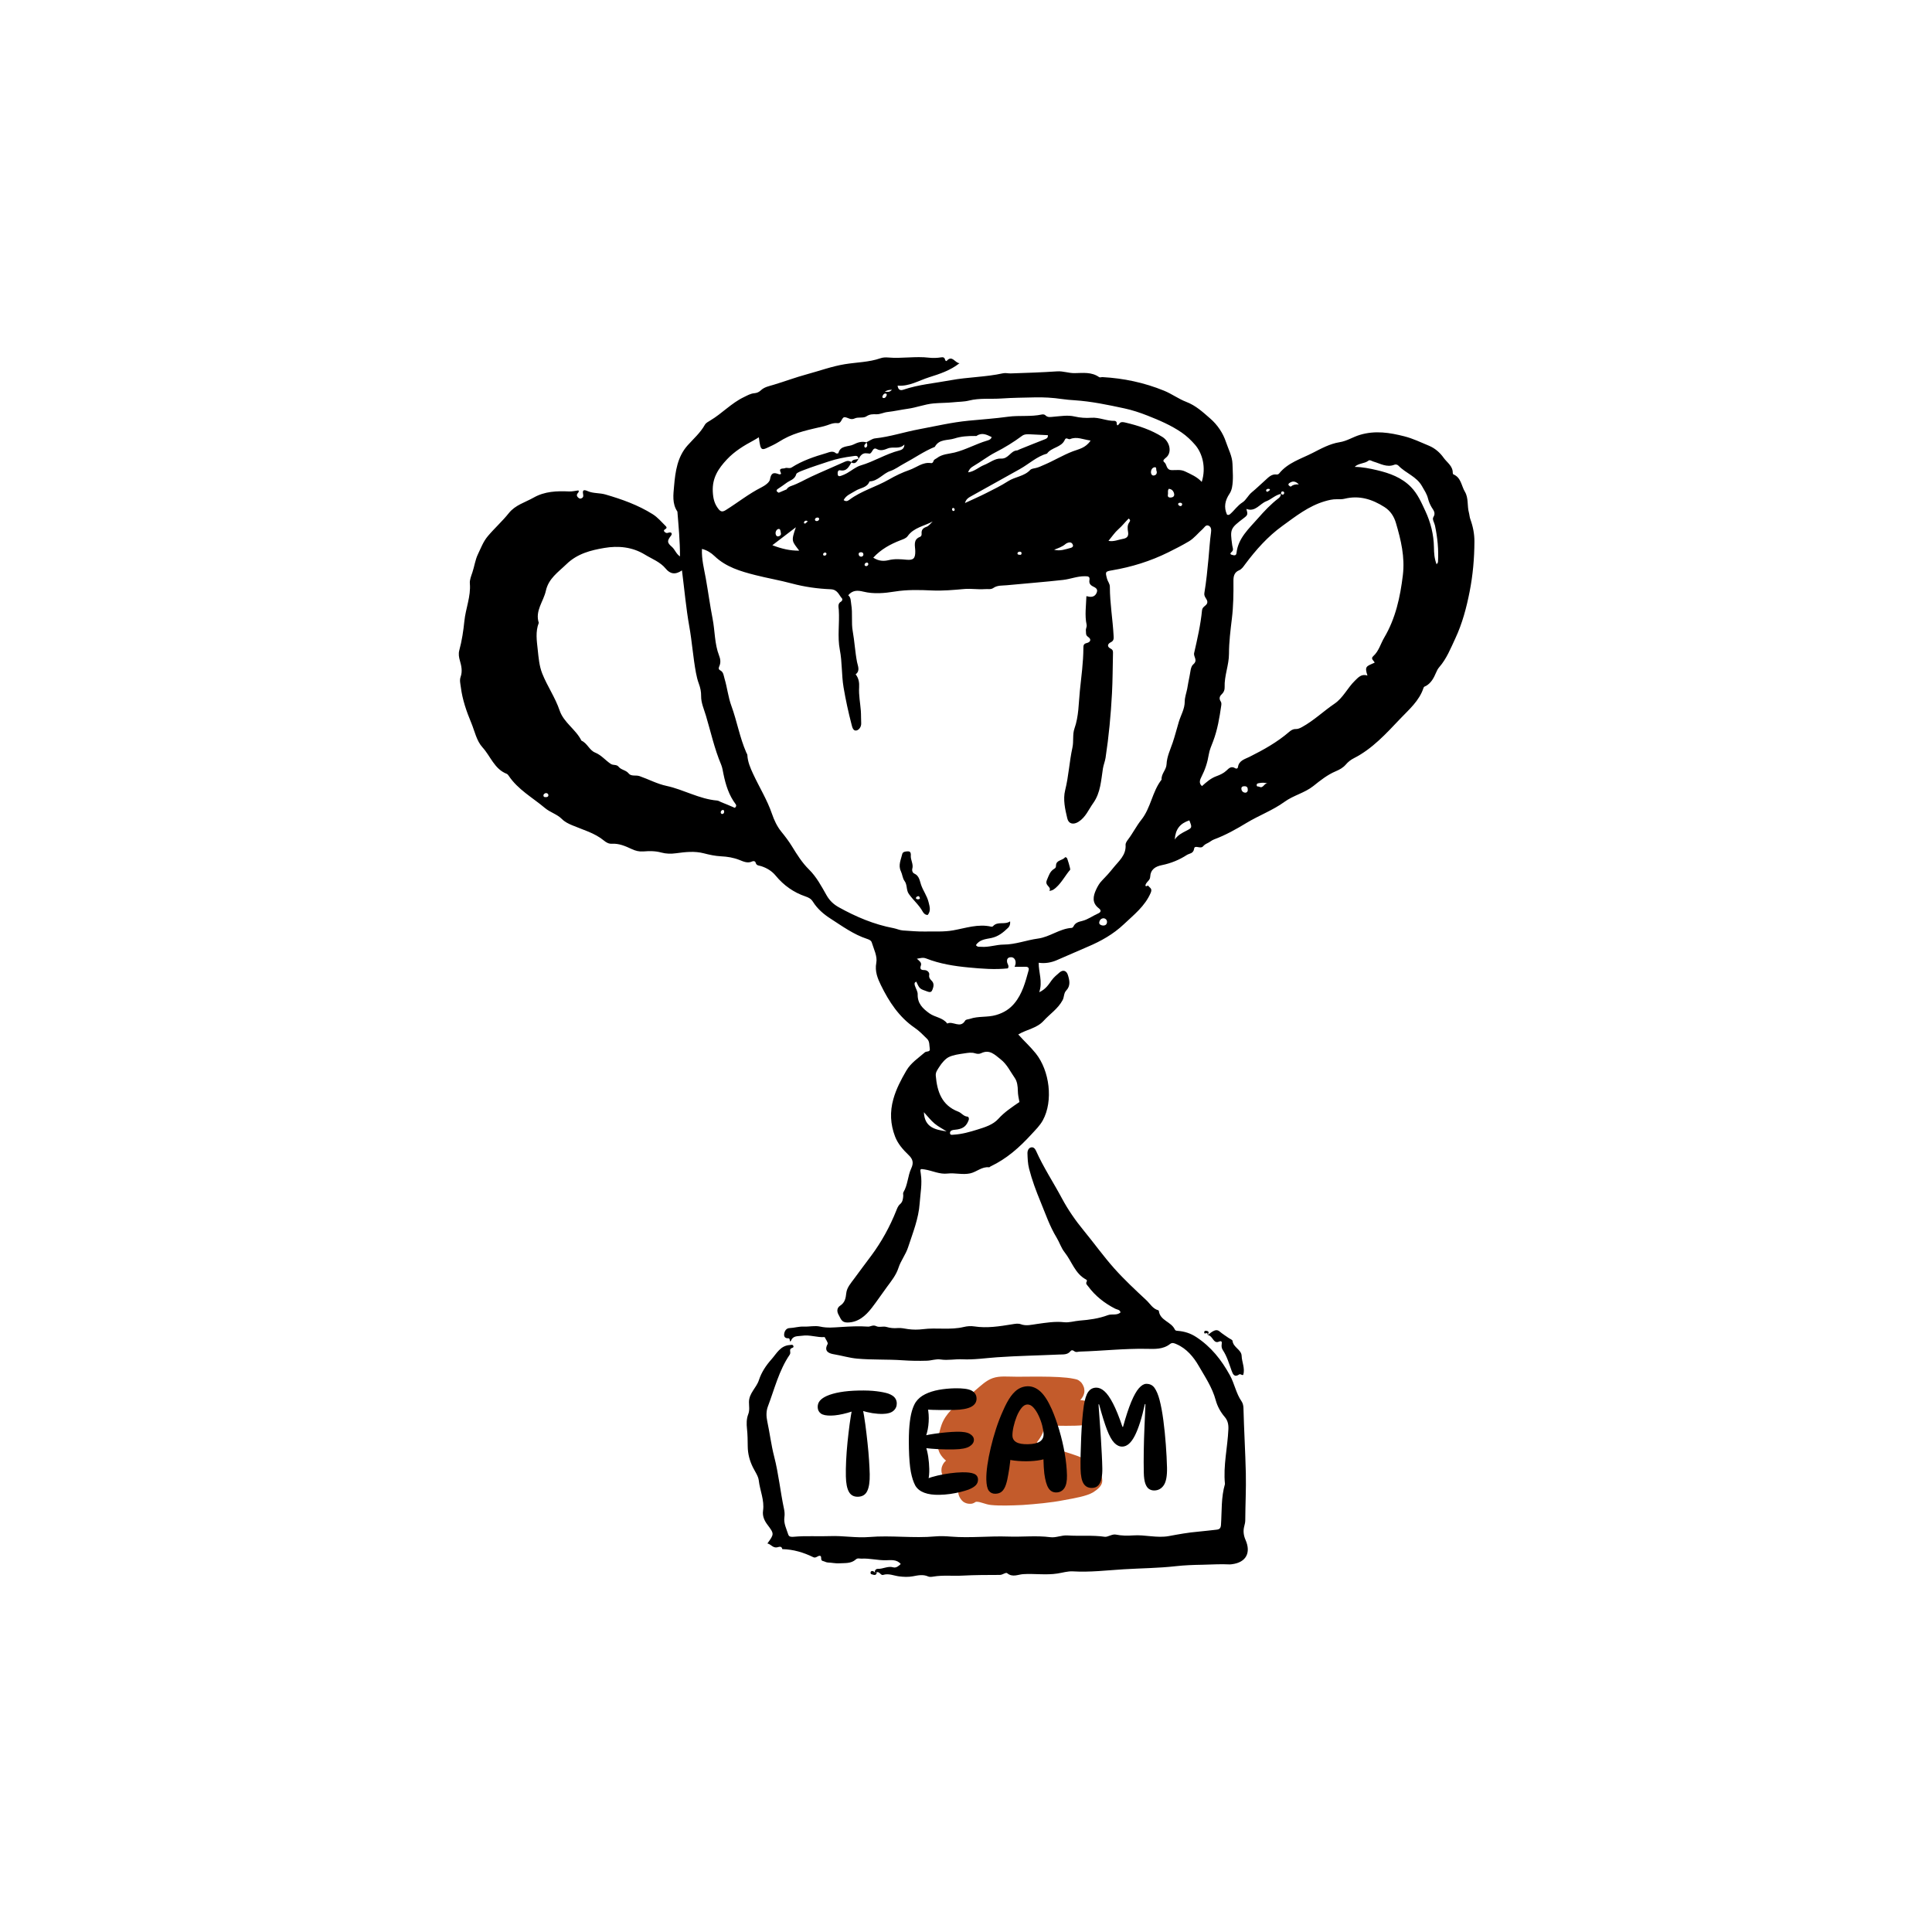
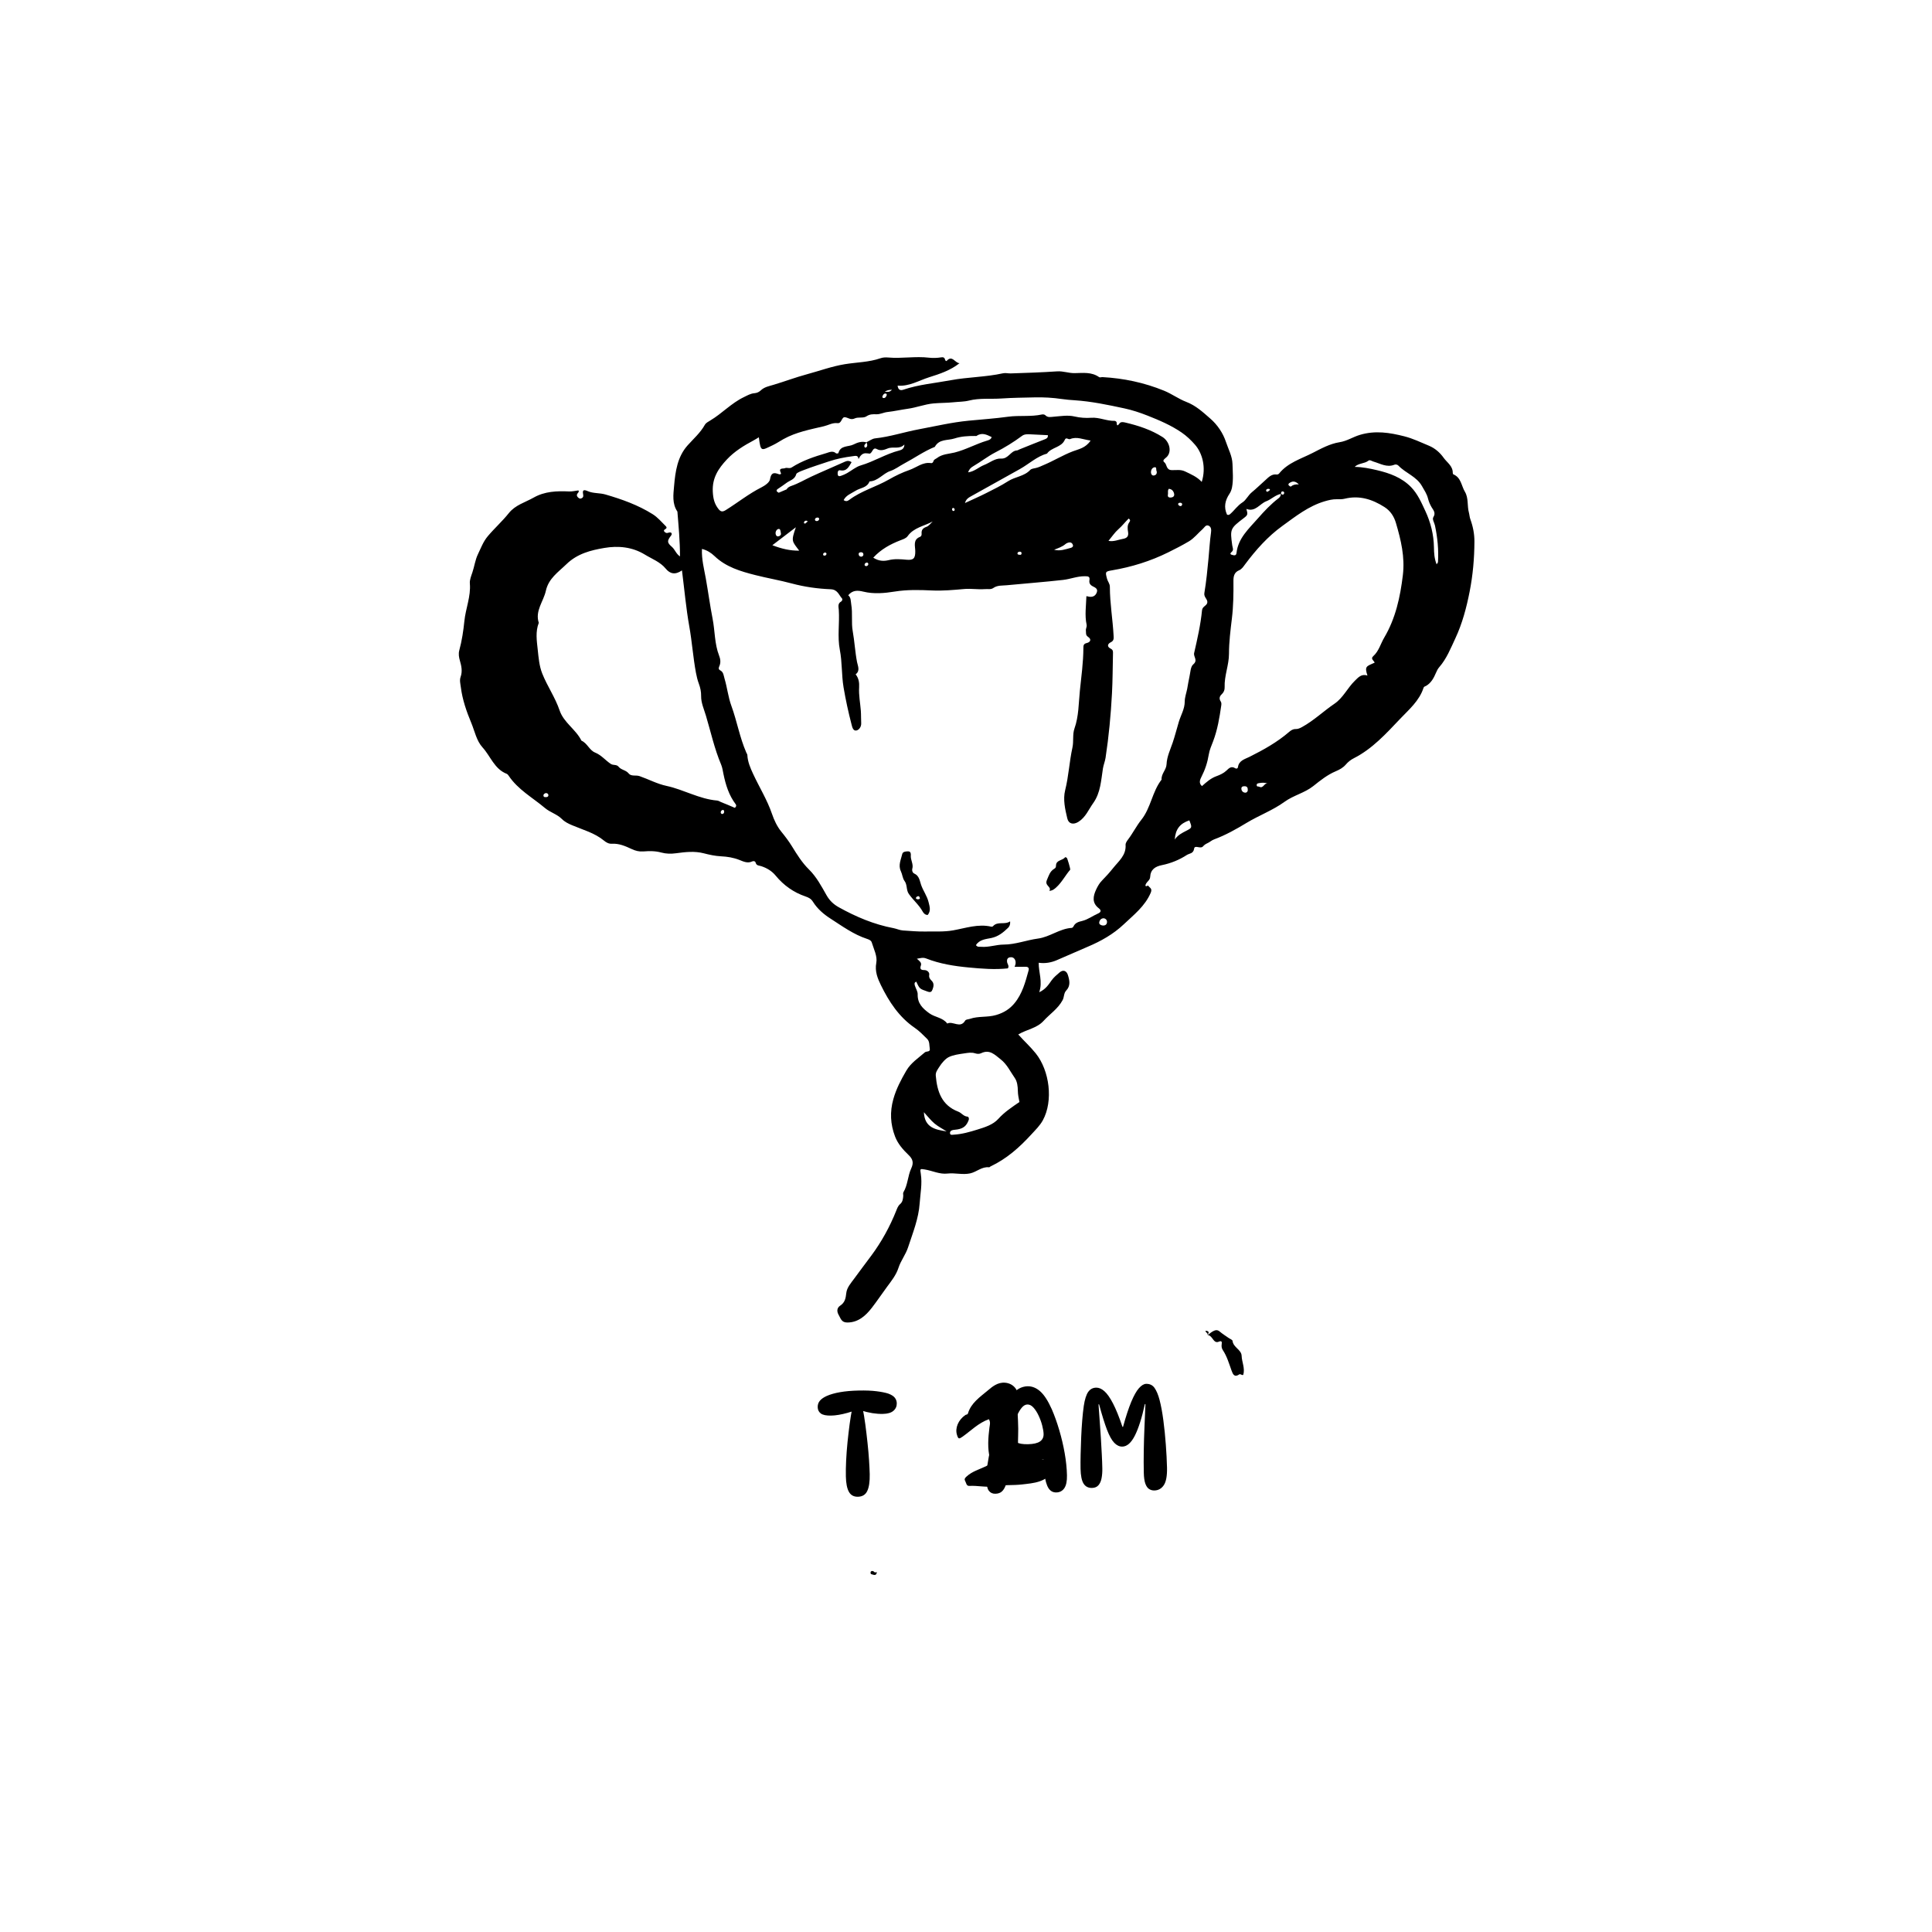
<svg xmlns="http://www.w3.org/2000/svg" width="1080" zoomAndPan="magnify" viewBox="0 0 810 810" height="1080" preserveAspectRatio="xMidYMid meet" version="1.2">
  <defs>
    <clipPath id="5737cf557d">
      <path d="M 192.156 149 L 618.156 149 L 618.156 555 L 192.156 555 Z M 192.156 149 " />
    </clipPath>
    <clipPath id="3caf648327">
-       <path d="M 313 481 L 524 481 L 524 661.562 L 313 661.562 Z M 313 481 " />
-     </clipPath>
+       </clipPath>
    <clipPath id="9cb661e560">
      <path d="M 410.258 588 L 436.469 588 L 436.469 616.777 L 410.258 616.777 Z M 410.258 588 " />
    </clipPath>
    <clipPath id="6c12bb6b5b">
      <path d="M 413.477 602.023 C 421.727 599.926 423.676 599.023 425.176 597.898 C 426.523 597 428.625 594.824 428.625 594.75 C 428.551 594.75 422.176 599.023 420.824 601.352 C 419.926 602.926 419.25 605.176 419.852 606.375 C 420.449 607.426 423.074 607.125 424.125 608.102 C 425.102 609.074 426.074 610.875 426.148 612.074 C 426.227 613.125 425.699 614.176 425.102 615 C 424.5 615.75 423.523 616.426 422.551 616.648 C 421.273 616.875 419.176 616.352 418.199 615.602 C 417.375 615 416.852 613.875 416.625 612.898 C 416.477 612 416.551 610.801 417.074 609.898 C 417.676 608.852 419.324 607.426 420.676 607.273 C 421.949 607.051 423.977 607.949 424.875 608.773 C 425.625 609.449 426 610.574 426.074 611.551 C 426.227 612.523 425.926 613.727 425.398 614.551 C 424.875 615.375 423.977 616.199 423 616.5 C 421.801 616.801 420.148 616.426 418.574 615.898 C 416.625 615.227 413.852 613.727 412.5 612 C 411.227 610.426 410.625 608.023 410.398 606.074 C 410.176 604.273 410.551 602.477 411.074 600.75 C 411.602 599.023 412.352 597.301 413.551 595.727 C 414.824 594.074 416.852 592.426 418.5 591.148 C 420 590.102 421.426 589.051 423.074 588.523 C 424.801 588 426.824 587.926 428.699 588.227 C 430.727 588.523 433.426 588.977 434.625 590.477 C 436.051 592.125 436.727 595.949 436.125 598.125 C 435.523 600.148 432.977 601.727 431.25 603.227 C 429.602 604.574 428.25 605.699 426 606.602 C 422.773 607.949 415.727 609.898 413.25 609.449 C 412.199 609.148 411.523 608.551 411.074 607.801 C 410.625 607.125 410.398 606 410.551 605.176 C 410.625 604.352 411.301 603.375 411.824 602.773 C 412.352 602.398 413.477 602.023 413.477 602.023 " />
    </clipPath>
    <clipPath id="34cc56c245">
      <path d="M 393.168 577 L 462.285 577 L 462.285 631.406 L 393.168 631.406 Z M 393.168 577 " />
    </clipPath>
    <clipPath id="d9fa9bdeca">
-       <path d="M 412.352 606.301 C 423.227 598.125 423.824 596.023 423.227 594.898 C 422.625 593.852 420.227 593.023 418.727 593.176 C 417.074 593.324 414.75 594.824 413.773 596.324 C 412.801 597.75 411.977 600.676 412.875 601.801 C 414.074 603.301 420.676 603.301 423.074 602.398 C 424.727 601.801 425.398 598.875 426.602 598.875 C 427.875 598.949 430.727 602.25 430.426 603.074 C 429.824 604.273 420.523 602.023 417.523 602.852 C 415.727 603.301 414.227 604.051 413.625 605.25 C 412.949 606.523 414.148 608.477 413.852 610.125 C 413.625 611.773 413.25 614.551 412.051 615.074 C 410.773 615.676 407.926 613.949 406.273 612.977 C 404.625 612 402.898 610.727 402.074 609.301 C 401.398 608.023 401.398 606.523 401.324 604.801 C 401.324 602.551 401.699 599.25 402.602 597 C 403.426 594.898 404.852 593.25 406.273 591.602 C 407.773 589.949 409.273 588.75 411.449 587.25 C 414.602 585 420.301 581.699 423.676 580.125 C 425.926 579.148 427.727 578.398 429.375 578.176 C 430.574 577.949 431.699 578.023 432.602 578.324 C 433.426 578.625 434.102 579.074 434.625 579.676 C 435.148 580.273 435.602 580.949 435.824 581.773 C 435.977 582.824 435.824 584.398 435.449 585.375 C 435.074 586.125 434.852 586.574 433.875 587.176 C 431.102 588.977 419.102 591 414.676 592.801 C 412.199 593.773 410.773 594.602 409.051 595.727 C 407.477 596.773 405.676 597.75 404.773 599.176 C 403.949 600.602 403.125 603 403.801 604.352 C 404.551 605.926 407.102 606.676 410.176 607.352 C 416.852 608.926 438.074 606.375 443.023 607.949 C 444.676 608.477 445.273 609.148 445.949 609.977 C 446.398 610.648 446.699 611.398 446.773 612.148 C 446.852 612.977 446.773 613.801 446.477 614.551 C 446.176 615.227 445.727 615.977 445.125 616.5 C 444.523 617.023 444.148 617.25 443.023 617.625 C 439.949 618.523 431.25 619.273 424.574 619.875 C 416.926 620.551 403.574 621.75 399.75 621.375 C 398.551 621.227 398.102 621.148 397.426 620.773 C 396.676 620.477 396 619.875 395.625 619.199 C 395.176 618.602 394.801 617.773 394.727 616.949 C 394.648 616.199 394.727 615.301 395.023 614.625 C 395.324 613.875 395.773 613.125 396.375 612.602 C 396.977 612.074 397.273 611.773 398.477 611.477 C 404.477 610.051 446.477 610.648 453.449 612 C 455.176 612.301 455.852 612.602 456.602 613.199 C 457.199 613.648 457.648 614.25 457.875 615 C 458.102 615.898 458.102 617.477 457.875 618.375 C 457.648 619.125 457.125 619.727 456.602 620.176 C 456 620.699 455.699 620.926 454.574 621.227 C 450.375 622.574 430.125 624.074 422.324 625.574 C 417.75 626.398 414.375 627.227 411.676 628.273 C 409.801 628.949 408.676 630.301 407.25 630.449 C 406.125 630.602 404.773 630.227 403.875 629.625 C 402.977 628.949 402.227 627.75 401.926 626.699 C 401.699 625.648 402 624.148 402.375 623.25 C 402.75 622.5 402.977 621.977 403.949 621.523 C 407.551 619.801 425.852 621.375 433.352 620.773 C 438 620.398 440.852 620.023 444.523 619.273 C 448.273 618.602 455.102 615.676 455.625 616.426 C 455.926 616.949 454.051 619.5 452.699 620.023 C 451.199 620.625 449.023 619.648 446.699 619.125 C 443.398 618.301 438.449 616.352 435 615.074 C 432.301 614.023 430.125 613.426 427.648 612.148 C 424.949 610.801 421.801 608.625 419.477 607.125 C 417.676 606 416.25 605.398 414.824 604.125 C 413.477 602.852 411.898 601.352 411.227 599.625 C 410.551 597.898 410.773 595.727 410.926 593.926 C 411.074 592.273 411.148 590.625 411.898 589.199 C 412.574 587.852 414 586.875 415.273 585.75 C 416.625 584.477 418.051 582.977 419.852 581.926 C 421.727 580.801 424.051 579.75 426.227 579.148 C 428.324 578.551 429.977 578.398 432.602 578.25 C 437.102 577.875 447.75 577.426 450.75 578.176 C 451.875 578.398 452.324 578.699 452.926 579.301 C 453.676 579.977 454.426 581.477 454.574 582.449 C 454.727 583.273 454.648 584.102 454.273 584.852 C 453.898 585.75 453.227 586.875 451.949 587.551 C 449.398 588.75 443.25 588.074 438.602 588.074 C 433.648 588.074 426.824 587.023 423.074 587.324 C 420.898 587.551 419.773 587.551 418.051 588.449 C 415.727 589.648 412.426 592.5 411 595.051 C 409.727 597.449 410.324 601.125 409.426 603 C 408.824 604.352 408.074 605.324 407.25 605.926 C 406.5 606.449 405.676 606.676 404.852 606.676 C 404.102 606.75 403.199 606.602 402.449 606.301 C 401.699 606 400.949 605.398 400.5 604.801 C 399.977 604.199 399.602 603.227 399.449 602.551 C 399.301 602.102 399.227 601.875 399.301 601.352 C 399.676 600.227 401.176 598.051 402.824 596.477 C 405 594.449 408.227 591.977 411.676 590.477 C 415.801 588.75 420.523 588.227 426.301 587.625 C 434.551 586.875 451.801 585.75 456.523 587.773 C 458.398 588.602 459.375 589.801 459.75 591.148 C 460.051 592.426 459.602 594.602 458.699 595.648 C 457.875 596.625 455.699 597.375 454.426 597.301 C 453.375 597.301 452.324 596.699 451.574 596.023 C 450.898 595.352 450.301 594.227 450.148 593.25 C 449.926 592.273 450.148 591 450.602 590.176 C 451.125 589.273 451.949 588.375 452.926 588 C 454.125 587.551 456.375 587.551 457.5 588.227 C 458.699 588.898 459.75 590.926 459.898 592.199 C 460.051 593.25 459.602 594.375 459.074 595.199 C 458.477 596.023 457.949 596.625 456.523 597.074 C 452.176 598.574 433.426 597.148 427.125 597.602 C 424.051 597.824 422.852 597.977 420.375 598.574 C 417.227 599.25 411.449 600.148 409.648 601.801 C 408.602 602.699 408.977 604.352 408.148 605.176 C 407.398 606 405.977 606.602 404.852 606.676 C 403.727 606.824 402.227 606.227 401.398 605.699 C 400.648 605.176 400.125 604.5 399.824 603.75 C 399.449 603.074 399.301 602.477 399.301 601.352 C 399.375 598.949 400.5 593.25 402.227 590.102 C 403.801 587.25 406.5 585.074 408.824 582.977 C 411.148 581.023 413.398 578.773 416.176 577.801 C 419.176 576.75 422.25 577.199 426.449 577.199 C 433.051 577.199 448.051 576.75 451.949 578.625 C 453.375 579.301 453.898 580.352 454.273 581.25 C 454.648 582 454.648 582.898 454.574 583.648 C 454.5 584.477 454.199 585.301 453.75 585.898 C 453.301 586.574 452.926 587.102 451.949 587.551 C 449.102 588.676 437.926 587.625 433.5 588.148 C 430.949 588.449 429.301 588.75 427.5 589.352 C 425.852 589.949 424.199 590.477 423.074 591.602 C 421.949 592.875 420.449 594.977 420.977 596.551 C 421.648 599.023 427.273 601.273 431.625 603.449 C 437.551 606.301 448.875 609.074 453.824 611.25 C 456.375 612.375 458.102 612.602 459.449 614.176 C 460.949 615.898 462.449 619.426 462.074 621.375 C 461.773 623.102 460.199 624.449 458.324 625.648 C 455.551 627.301 450.523 628.125 446.023 628.949 C 440.773 630 434.102 630.602 428.699 630.977 C 423.977 631.199 419.023 631.352 415.5 630.977 C 413.102 630.75 411.227 629.625 409.5 629.625 C 408.227 629.625 407.102 630.523 406.125 630.449 C 405.301 630.375 404.551 630.074 403.875 629.625 C 403.125 628.949 402.227 627.676 401.926 626.699 C 401.699 625.949 401.699 625.125 402 624.375 C 402.301 623.324 403.051 621.977 404.102 621.074 C 405.523 619.875 407.699 619.426 410.324 618.676 C 414.602 617.324 421.199 615.977 427.574 614.926 C 435.301 613.727 449.023 611.398 453.449 612 C 455.023 612.148 455.773 612.449 456.602 613.199 C 457.352 613.875 458.023 615.074 458.102 616.125 C 458.25 617.176 457.949 618.523 457.352 619.352 C 456.75 620.25 456.148 620.773 454.574 621.227 C 448.426 623.176 414.75 621.75 405.75 621.602 C 402.301 621.523 400.352 621.824 398.551 621.227 C 397.273 620.773 396.227 620.023 395.625 619.199 C 395.102 618.523 394.801 617.773 394.727 616.949 C 394.648 616.199 394.727 615.301 395.023 614.625 C 395.324 613.875 395.773 613.125 396.375 612.602 C 396.977 612.074 397.352 611.773 398.477 611.477 C 402.227 610.426 416.102 610.727 423.824 610.051 C 430.352 609.449 438.301 607.426 441.824 607.801 C 443.398 608.023 444.301 608.477 445.125 609.074 C 445.801 609.602 446.176 610.273 446.477 611.023 C 446.773 611.699 446.926 612.523 446.773 613.352 C 446.551 614.398 445.949 615.75 445.125 616.5 C 444.301 617.25 443.551 617.398 441.824 617.699 C 436.949 618.602 419.852 618.676 412.125 617.699 C 407.102 617.102 403.125 616.5 399.898 614.625 C 397.199 613.125 394.5 610.949 393.602 608.324 C 392.551 605.324 393.75 600.227 394.801 597.227 C 395.699 594.824 397.051 593.023 398.551 591.375 C 399.977 589.801 402 588.449 403.648 587.324 C 405.074 586.352 405.977 585.676 407.852 584.852 C 411.148 583.273 418.051 581.023 422.176 579.824 C 425.176 579 428.324 578.176 430.199 578.102 C 431.25 578.023 431.852 578.102 432.602 578.324 C 433.352 578.625 434.102 579.074 434.625 579.676 C 435.148 580.273 435.602 581.023 435.824 581.773 C 435.977 582.523 436.051 583.426 435.824 584.176 C 435.676 585 435.449 585.75 434.773 586.352 C 433.5 587.551 430.273 588 427.875 589.199 C 424.875 590.699 420.977 592.875 418.273 594.676 C 416.176 596.176 414.227 597.449 412.875 599.176 C 411.676 600.602 410.023 602.852 410.477 603.898 C 410.852 604.949 413.852 604.727 415.426 605.398 C 417 606.148 418.875 606.977 419.852 608.176 C 420.824 609.301 421.727 610.875 421.574 612.375 C 421.352 614.102 419.176 616.949 417.523 617.926 C 416.102 618.75 414.227 618.676 412.5 618.449 C 410.699 618.227 408.375 617.699 406.949 616.426 C 405.375 615.074 404.25 612.227 403.801 610.125 C 403.352 608.324 403.574 606.676 403.949 604.801 C 404.398 602.773 405.148 600.227 406.574 598.574 C 408 596.852 410.25 595.801 412.426 594.824 C 414.75 593.852 417.375 593.25 420.227 592.949 C 423.676 592.574 428.699 591.898 431.699 593.102 C 434.176 594.074 436.949 596.625 437.398 598.5 C 437.773 599.926 436.949 601.352 436.051 602.852 C 434.551 605.25 431.176 608.852 428.25 610.426 C 425.625 611.773 422.102 612 419.551 612.148 C 417.602 612.301 416.176 612.227 414.375 611.773 C 412.273 611.25 409.648 610.051 407.926 608.852 C 406.426 607.875 405.148 606.977 404.398 605.398 C 403.5 603.375 403.352 599.625 403.648 597.227 C 403.875 595.273 404.551 593.699 405.523 592.051 C 406.5 590.324 408.148 588.523 409.574 587.25 C 410.926 586.125 412.051 585.074 413.926 584.551 C 416.625 583.801 421.801 583.727 424.648 584.625 C 426.75 585.227 428.551 586.273 429.676 587.852 C 431.102 589.727 431.699 593.324 431.773 595.574 C 431.852 597.227 431.625 598.5 431.023 600 C 430.352 601.949 429.074 604.199 427.199 606.074 C 424.648 608.551 418.949 612.074 416.25 612.977 C 414.824 613.426 413.625 613.5 412.648 613.125 C 411.824 612.824 411.074 611.926 410.773 611.176 C 410.398 610.426 410.398 609.227 410.625 608.477 C 410.926 607.648 412.352 606.301 412.352 606.301 " />
-     </clipPath>
+       </clipPath>
  </defs>
  <g id="3f8c659104">
    <g clip-rule="nonzero" clip-path="url(#5737cf557d)">
      <path style=" stroke:none;fill-rule:nonzero;fill:#000000;fill-opacity:1;" d="M 281.547 223.492 C 281.77 224.086 281.43 224.434 281.129 224.832 C 279.594 226.871 279.758 227.586 281.727 229.301 C 282.969 230.383 283.426 232.176 285.086 233.285 C 285.102 226.84 284.496 220.664 284.004 214.484 C 281.73 211.148 282.301 207.344 282.613 203.75 C 283.137 197.668 284 191.5 288.293 186.711 C 290.805 183.91 293.648 181.434 295.523 178.082 C 295.961 177.305 296.961 176.785 297.789 176.289 C 302.707 173.359 306.637 169.008 311.848 166.508 C 313.277 165.824 314.652 164.98 316.305 164.855 C 317.316 164.777 318.238 164.363 318.961 163.672 C 320.457 162.242 322.387 161.906 324.266 161.344 C 328.973 159.934 333.613 158.184 338.324 156.91 C 343.594 155.488 348.738 153.582 354.211 152.688 C 359.188 151.875 364.328 151.879 369.172 150.188 C 370.188 149.832 371.293 149.793 372.43 149.891 C 378.113 150.387 383.793 149.281 389.527 149.965 C 390.996 150.141 392.871 150.105 394.535 149.828 C 395.328 149.695 395.996 149.789 396.211 150.762 C 396.285 151.105 396.645 151.586 396.938 151.266 C 399.238 148.719 400.375 152.215 402.289 152.27 C 398.477 155.297 393.984 156.773 389.547 158.168 C 385.199 159.539 381.164 162.094 376.328 161.672 C 376.52 163.441 377.461 163.816 378.695 163.395 C 385.148 161.203 391.914 160.66 398.551 159.418 C 405.824 158.062 413.25 158.113 420.465 156.512 C 421.598 156.258 422.66 156.59 423.734 156.555 C 430.234 156.348 436.734 156.125 443.219 155.695 C 445.73 155.527 448.039 156.473 450.512 156.438 C 454.027 156.387 457.66 155.855 460.832 158.129 C 461.137 158.348 461.766 158.078 462.238 158.105 C 471.137 158.602 479.684 160.402 488.004 163.789 C 491.305 165.133 494.121 167.258 497.297 168.469 C 501.375 170.023 504.301 172.781 507.406 175.48 C 510.484 178.156 512.766 181.609 513.996 185.312 C 514.996 188.316 516.637 191.289 516.727 194.5 C 516.816 197.754 517.148 201.051 516.539 204.289 C 516.363 205.234 516.004 206.219 515.473 207.012 C 513.613 209.773 513.004 212.625 514.426 215.75 C 514.93 216.012 515.363 215.863 515.75 215.523 C 517.559 213.953 518.832 211.93 521.008 210.562 C 522.367 209.707 523.309 207.633 524.828 206.391 C 526.719 204.848 528.457 203.121 530.285 201.508 C 531.734 200.23 533.02 198.617 535.316 198.938 C 535.609 198.98 536.066 198.781 536.258 198.543 C 539.914 193.98 545.5 192.363 550.359 189.879 C 553.875 188.078 557.57 186.031 561.648 185.395 C 564.676 184.922 567.215 183.203 570.125 182.328 C 576.547 180.395 582.625 181.363 588.82 182.941 C 592.391 183.852 595.688 185.461 599.059 186.855 C 601.57 187.895 603.672 189.699 605.246 191.922 C 606.672 193.93 609.129 195.355 609.074 198.273 C 609.07 198.48 609.199 198.82 609.355 198.887 C 612.59 200.23 612.668 203.66 614.156 206.145 C 615.773 208.844 615.047 212.066 615.863 214.992 C 616.078 215.766 616.109 216.762 616.453 217.703 C 617.551 220.707 618.172 223.863 618.16 227.047 C 618.129 234.098 617.516 241.105 616.152 248.035 C 614.824 254.781 613.066 261.434 610.156 267.645 C 608.215 271.785 606.512 276.145 603.438 279.676 C 602.781 280.43 602.398 281.227 602.008 282.148 C 601.113 284.25 600.012 286.328 597.91 287.547 C 597.504 287.785 597.012 287.797 596.828 288.359 C 595.066 293.84 590.656 297.535 586.973 301.418 C 581.156 307.535 575.371 313.953 567.605 317.891 C 566.293 318.555 565.188 319.426 564.211 320.57 C 563.098 321.867 561.602 322.691 559.98 323.375 C 556.496 324.844 553.562 327.203 550.617 329.551 C 546.992 332.441 542.285 333.445 538.555 336.156 C 533.613 339.742 527.867 341.836 522.668 344.977 C 518.332 347.598 513.84 350.141 509.027 351.914 C 507.957 352.305 507.191 353.094 506.18 353.535 C 505.523 353.82 504.863 354.27 504.402 354.816 C 503.305 356.125 500.887 354.055 500.641 355.809 C 500.34 357.945 498.629 357.773 497.598 358.445 C 494.414 360.516 490.887 361.949 487.137 362.711 C 484.359 363.273 482.355 364.52 482.211 367.688 C 482.156 368.895 481.059 369.516 480.504 370.438 C 480.078 371.148 480.039 372.027 481.332 371.234 C 481.836 372.188 483.289 372.348 482.441 374.312 C 480.008 379.953 475.395 383.5 471.168 387.504 C 466.758 391.68 461.562 394.59 456.066 396.914 C 451.68 398.77 447.348 400.742 442.969 402.598 C 440.84 403.5 438.312 404.043 435.477 403.641 C 435.426 407.711 437.219 411.527 435.695 416.008 C 438.535 414.664 439.664 412.707 440.891 411.016 C 441.863 409.676 443.066 408.699 444.262 407.676 C 445.695 406.457 447.145 406.934 447.719 408.77 C 448.43 411.035 448.91 413.309 447.004 415.305 C 445.945 416.414 446.207 417.996 445.504 419.312 C 443.562 422.945 440.164 425.098 437.523 428.004 C 434.68 431.129 430.496 431.566 426.91 433.699 C 429.316 436.426 431.992 438.82 434.246 441.637 C 440.039 448.879 441.668 461.531 437.219 469.68 C 436.023 471.875 434.129 473.723 432.41 475.598 C 427.457 481.016 422.031 485.855 415.301 489.016 C 415.082 489.121 414.871 489.414 414.684 489.391 C 411.637 489.035 409.465 491.363 406.711 491.953 C 403.531 492.629 400.402 491.652 397.25 492.02 C 393.898 492.406 390.879 490.805 387.672 490.297 C 385.676 489.977 385.715 489.984 386.055 492.168 C 386.695 496.293 385.859 500.387 385.578 504.48 C 385.137 510.93 382.711 516.844 380.723 522.922 C 379.695 526.062 377.66 528.523 376.68 531.57 C 375.699 534.609 373.672 537.102 371.816 539.613 C 369.664 542.531 367.637 545.586 365.445 548.395 C 363.051 551.461 359.887 554.512 355.148 554.465 C 352.773 554.441 352.461 552.742 351.641 551.332 C 350.781 549.863 350.812 548.348 352.254 547.398 C 354.254 546.086 354.574 544.301 354.812 542.105 C 355.062 539.785 356.773 537.93 358.137 536.055 C 360.508 532.785 362.965 529.582 365.363 526.336 C 369.637 520.551 373.07 514.293 375.738 507.629 C 376.16 506.582 376.492 505.574 377.363 504.84 C 378.477 503.898 378.602 502.57 378.695 501.281 C 378.727 500.82 378.504 500.289 378.762 499.859 C 380.621 496.746 380.57 492.98 382.055 489.82 C 383.195 487.387 382.59 485.844 380.988 484.305 C 378.602 482.016 376.434 479.582 375.242 476.449 C 373.297 471.312 373.023 466.184 374.547 460.785 C 375.758 456.477 377.754 452.691 379.973 448.887 C 381.914 445.559 385.023 443.609 387.758 441.199 C 388.398 440.633 390.09 441.172 389.82 439.691 C 389.57 438.309 389.824 436.672 388.719 435.578 C 387.07 433.945 385.426 432.234 383.523 430.934 C 376.918 426.418 372.699 419.938 369.316 413.016 C 368.008 410.332 366.699 407.273 367.391 403.668 C 367.914 400.922 366.348 397.953 365.496 395.145 C 365.238 394.289 364.363 393.91 363.512 393.633 C 357.852 391.785 353.098 388.285 348.168 385.117 C 345.262 383.25 342.672 381.008 340.816 378.043 C 340.062 376.84 339.07 376.297 337.68 375.828 C 332.73 374.152 328.559 371.191 325.223 367.137 C 323.605 365.164 321.535 363.934 319.16 363.148 C 318.266 362.852 317.168 362.992 316.828 361.727 C 316.617 360.945 315.859 360.918 315.316 361.176 C 313.418 362.074 311.613 361.172 310.055 360.555 C 307.504 359.539 304.957 359.148 302.27 359.008 C 299.832 358.879 297.445 358.371 295.062 357.75 C 291.223 356.754 287.305 357.203 283.445 357.73 C 281.324 358.02 279.23 357.98 277.234 357.426 C 274.719 356.73 272.219 356.777 269.695 356.969 C 267.926 357.102 266.438 356.715 264.797 355.949 C 262.234 354.754 259.543 353.562 256.578 353.75 C 255.211 353.84 254.109 353.16 253.238 352.441 C 249.277 349.176 244.398 347.918 239.832 345.973 C 238.254 345.301 236.809 344.617 235.516 343.324 C 233.543 341.348 230.66 340.602 228.477 338.766 C 223.27 334.375 217.129 331.047 213.23 325.18 C 213.031 324.883 212.754 324.551 212.438 324.426 C 207.258 322.406 205.672 317.039 202.301 313.348 C 199.77 310.578 199.039 306.574 197.59 303.09 C 195.594 298.289 193.871 293.379 193.219 288.18 C 193.039 286.738 192.598 285.234 193.109 283.801 C 193.941 281.473 193.469 279.246 192.82 277.012 C 192.402 275.57 192.16 274.117 192.559 272.656 C 193.656 268.637 194.281 264.434 194.688 260.402 C 195.227 255.09 197.461 250.059 196.988 244.594 C 196.863 243.168 197.52 241.547 198.039 240.02 C 198.895 237.504 199.207 234.777 200.383 232.348 C 201.625 229.777 202.574 227.109 204.496 224.82 C 207.316 221.465 210.605 218.547 213.328 215.129 C 216.059 211.703 220.168 210.641 223.734 208.621 C 228.406 205.969 233.438 205.812 238.59 206.043 C 239.898 206.102 241.227 205.758 242.496 205.605 C 242.828 206.066 242.574 206.352 242.352 206.598 C 241.773 207.242 241.656 207.867 242.32 208.52 C 242.68 208.875 243.09 209.176 243.613 208.996 C 244.414 208.715 244.668 208.195 244.488 207.289 C 244.137 205.496 244.609 205.117 246.453 205.926 C 248.738 206.93 251.359 206.598 253.82 207.312 C 260.754 209.324 267.48 211.719 273.625 215.57 C 275.727 216.887 277.297 218.777 279.027 220.492 C 279.773 221.23 279.484 221.504 278.672 222.023 C 277.961 222.48 278.598 223.074 279.164 223.367 C 279.93 223.77 280.809 222.777 281.547 223.488 Z M 357.035 193.754 C 355.918 195.582 355.105 197.738 352.188 197.176 C 351.344 197.012 351.113 197.961 351.199 198.773 C 351.328 200.004 352.172 199.621 352.805 199.414 C 353.613 199.145 354.398 198.773 355.145 198.355 C 357.059 197.281 358.82 195.73 360.863 195.133 C 366.469 193.496 371.434 190.273 377.113 188.848 C 377.945 188.637 379.156 188.172 379.164 186.367 C 377.098 188.543 374.477 187.098 372.215 188.008 C 370.766 188.594 369.211 189.168 367.625 188.277 C 365.543 187.109 365.871 190.875 363.957 190.078 C 363.855 190.035 363.711 190.105 363.594 190.082 C 361.617 189.727 360.711 191.016 359.914 192.469 C 359.805 190.758 358.656 191.117 357.566 191.258 C 354.141 191.695 350.832 192.332 347.484 193.457 C 344.023 194.617 340.5 195.719 337.086 197.039 C 335.949 197.48 334.004 198.156 333.848 198.754 C 333.23 201.109 331.109 201.379 329.648 202.52 C 328.492 203.418 327.246 204.199 326.039 205.031 C 325.711 205.254 325.48 205.605 325.656 205.938 C 325.805 206.219 326.195 206.371 326.48 206.578 L 329.82 205.156 C 330.25 204.324 331.094 203.957 331.863 203.691 C 334.746 202.703 337.344 201.133 340.082 199.855 C 344.777 197.672 349.562 195.684 354.281 193.547 C 355.309 193.078 356.156 193.184 357.035 193.754 Z M 537.082 207.059 C 534.715 207.477 533.043 209.34 530.938 210.133 C 528.113 211.199 526.355 214.785 522.562 213.371 C 523.203 215.66 523.113 215.949 521.578 217.121 C 515.746 221.57 515.664 221.742 516.621 228.637 C 516.75 229.578 517.352 230.586 516.422 231.359 C 515.781 231.898 515.598 232.379 516.441 232.598 C 517.113 232.777 518.262 233.227 518.406 231.863 C 519.074 225.625 523.66 221.594 527.348 217.375 C 529.961 214.391 532.82 211.332 536.086 208.855 C 536.715 208.379 537.023 207.746 537.004 206.961 C 537.457 207.262 537.945 207.754 538.34 206.934 C 538.488 206.617 538.383 206.176 538.008 206.074 C 537.176 205.855 537.109 206.465 537.078 207.059 Z M 363.293 185.41 C 364.488 184.848 365.645 183.918 366.883 183.789 C 373.152 183.129 379.129 181.117 385.293 179.973 C 392.219 178.684 399.039 177.059 406.098 176.379 C 411.617 175.848 417.168 175.465 422.672 174.711 C 427.371 174.066 432.172 174.812 436.855 173.77 C 437.281 173.676 437.949 173.777 438.227 174.062 C 439.324 175.176 440.465 174.805 441.832 174.707 C 444.723 174.492 447.613 173.93 450.582 174.629 C 452.82 175.152 455.223 175.32 457.516 175.152 C 460.91 174.898 463.98 176.555 467.316 176.449 C 467.598 176.441 468.109 176.801 468.141 177.039 C 468.285 178.059 468.203 179.082 469.379 177.5 C 469.941 176.738 471.031 176.977 471.785 177.152 C 477.266 178.43 482.602 180.188 487.379 183.215 C 490.34 185.094 491.512 189.512 488.992 191.746 C 488.457 192.223 487.145 193.043 488.094 193.754 C 489.352 194.688 488.789 196.992 491.211 197.098 C 493.059 197.176 494.922 196.715 496.898 197.672 C 499.359 198.863 501.855 199.887 503.832 202.043 C 505.773 195.957 504.078 190 501.066 186.512 C 499.406 184.586 497.496 182.773 495.406 181.336 C 490.996 178.305 486.035 176.191 481.102 174.246 C 477.996 173.02 474.715 171.926 471.41 171.219 C 464.527 169.742 457.641 168.285 450.57 167.816 C 448.82 167.699 446.984 167.559 445.195 167.293 C 441.426 166.734 437.562 166.508 433.746 166.605 C 429.137 166.723 424.52 166.742 419.902 167.066 C 415.359 167.387 410.762 166.805 406.25 167.941 C 404.137 168.473 401.926 168.41 399.766 168.648 C 396.93 168.957 394.074 168.879 391.27 169.148 C 387.684 169.492 384.207 170.875 380.621 171.371 C 377.742 171.77 374.902 172.422 372.043 172.742 C 370.449 172.918 369.051 173.73 367.441 173.684 C 365.988 173.641 364.668 173.59 363.211 174.574 C 361.977 175.414 359.797 174.742 358.359 175.422 C 356.648 176.227 355.621 175.098 354.281 174.922 C 352.754 174.719 352.996 177.641 351.09 177.406 C 349.043 177.156 347.316 178.258 345.445 178.699 C 339.664 180.066 333.766 181.156 328.477 184.094 C 326.977 184.926 325.551 185.914 324 186.641 C 319.16 188.91 318.945 189.684 318.152 183.328 C 317.438 183.758 316.73 184.223 315.992 184.617 C 311.91 186.801 307.992 189.176 304.777 192.598 C 301.188 196.426 298.547 200.359 298.84 206.148 C 298.988 209.051 299.531 211.262 301.227 213.406 C 302.137 214.562 302.902 214.719 304.293 213.852 C 309.281 210.742 313.883 207.039 319.164 204.367 C 320.641 203.621 322.621 202.281 322.832 200.961 C 323.277 198.238 324.32 197.965 326.488 198.797 C 326.949 198.977 327.684 198.879 327.367 198.242 C 326.242 195.973 328.312 196.633 329.133 196.273 C 329.992 195.895 330.93 196.609 331.941 195.961 C 336.395 193.105 341.398 191.449 346.418 189.977 C 347.578 189.637 349.164 188.805 350.516 190.055 C 350.688 190.211 351.473 190.09 351.5 189.977 C 352.352 186.609 355.699 187.438 357.84 186.355 C 359.418 185.559 361.387 184.805 363.402 185.523 C 363.137 185.777 362.832 186 362.621 186.289 C 362.332 186.695 362.199 187.164 362.605 187.594 C 362.676 187.664 362.859 187.688 362.957 187.648 C 363.5 187.441 363.641 186.973 363.59 186.465 C 363.555 186.105 363.395 185.762 363.289 185.41 Z M 355.613 249.57 C 356.824 250.504 356.656 252.059 356.898 253.484 C 357.52 257.188 356.867 261.039 357.508 264.609 C 358.285 268.926 358.488 273.301 359.324 277.602 C 359.633 279.195 360.723 281.238 358.73 282.715 C 360.035 284.305 360.305 286.258 360.191 288.156 C 359.992 291.484 360.66 294.715 360.91 297.992 C 361.043 299.707 360.953 301.434 361.059 303.148 C 361.152 304.715 360.156 306.016 359.09 306.254 C 357.645 306.57 357.293 304.805 357.004 303.691 C 355.676 298.57 354.551 293.406 353.668 288.18 C 352.793 282.977 353.121 277.676 352.109 272.492 C 351.023 266.934 352.039 261.301 351.668 255.707 C 351.586 254.496 351.086 253.043 352.664 252.188 C 353.027 251.988 353.352 251.281 353 250.891 C 351.648 249.371 351.172 247.168 348.25 247.047 C 342.762 246.824 337.293 246.055 331.93 244.617 C 326.879 243.262 321.703 242.391 316.637 241.098 C 310.469 239.523 304.379 237.75 299.566 233.137 C 298.156 231.785 296.414 230.648 294.297 230.145 C 294.102 234.496 295.195 238.504 295.906 242.477 C 296.914 248.113 297.66 253.793 298.762 259.41 C 299.77 264.543 299.547 269.887 301.484 274.867 C 302.008 276.207 302.254 277.656 301.652 279.137 C 301.418 279.711 300.961 280.539 301.949 281.043 C 303.367 281.762 303.379 283.234 303.762 284.504 C 304.891 288.266 305.293 292.27 306.625 295.902 C 308.992 302.375 310.129 309.223 312.902 315.547 C 313.051 315.883 313.316 316.211 313.332 316.551 C 313.469 319.402 314.594 321.973 315.754 324.473 C 318.348 330.07 321.641 335.316 323.656 341.215 C 324.551 343.844 325.805 346.516 327.539 348.645 C 329.168 350.648 330.703 352.66 332.051 354.855 C 334.141 358.262 336.289 361.699 339.125 364.488 C 342.352 367.66 344.387 371.562 346.547 375.359 C 347.852 377.648 349.531 379.184 351.699 380.391 C 358.918 384.402 366.457 387.594 374.625 389.133 C 375.941 389.383 377.215 390.016 378.527 390.098 C 381.676 390.293 384.855 390.617 387.961 390.543 C 391.809 390.453 395.66 390.758 399.57 390.062 C 404.844 389.129 410.121 387.215 415.645 388.523 C 415.844 388.57 416.176 388.473 416.309 388.324 C 418.293 386.094 421.168 387.875 423.484 386.285 C 423.637 387.652 423.152 388.496 422.633 388.996 C 420.621 390.934 418.543 392.656 415.578 393.27 C 413.324 393.734 410.629 393.891 409.168 396.258 C 409.852 397.176 410.641 396.895 411.34 396.953 C 414.551 397.223 417.637 396.031 420.781 396.02 C 425.758 396 430.344 394.145 435.164 393.5 C 440.168 392.836 444.242 389.328 449.348 389.02 C 449.621 389.004 449.973 388.621 450.109 388.328 C 450.844 386.777 452.371 386.445 453.754 386.098 C 456.184 385.484 458.145 383.957 460.387 382.98 C 461.441 382.523 461.934 381.762 460.68 380.801 C 457.73 378.551 458.258 375.723 459.582 372.902 C 460.199 371.59 460.957 370.246 461.965 369.23 C 463.645 367.539 465.227 365.77 466.707 363.914 C 469.023 361.012 472.195 358.574 471.906 354.207 C 471.859 353.465 472.477 352.578 472.984 351.91 C 474.969 349.297 476.465 346.266 478.445 343.789 C 482.551 338.672 483.035 331.918 486.996 326.867 C 486.793 324.438 488.98 322.766 489.078 320.461 C 489.219 317.219 490.656 314.297 491.652 311.355 C 492.633 308.461 493.363 305.5 494.242 302.586 C 495.09 299.785 496.703 297.234 496.707 294.129 C 496.711 292.336 497.395 290.543 497.746 288.742 C 498.07 287.066 498.297 285.371 498.684 283.711 C 499.098 281.926 499.109 279.52 500.266 278.559 C 502.359 276.82 500.285 275.367 500.648 273.781 C 502.004 267.859 503.367 261.91 503.957 255.848 C 504.117 254.211 505.941 253.977 506.168 252.668 C 506.414 251.227 504.637 250.422 504.934 248.641 C 505.738 243.828 506.223 238.961 506.676 234.098 C 507.016 230.469 507.219 226.828 507.73 223.211 C 507.875 222.18 507.859 220.793 506.59 220.348 C 505.457 219.953 504.926 221.203 504.23 221.809 C 502.301 223.492 500.672 225.637 498.52 226.926 C 495.711 228.605 492.754 230.109 489.809 231.566 C 482.352 235.262 474.457 237.719 466.238 239.109 C 463.336 239.602 463.359 239.73 464.125 242.652 C 464.43 243.82 465.312 244.672 465.316 246.031 C 465.32 252.883 466.516 259.652 466.879 266.484 C 466.938 267.586 467.066 268.605 465.738 269.254 C 464.258 269.977 464.062 271.16 465.656 271.949 C 466.711 272.473 466.641 273.184 466.621 274.039 C 466.488 279.566 466.5 285.098 466.207 290.617 C 465.727 299.691 464.883 308.738 463.508 317.73 C 463.27 319.266 462.652 320.652 462.406 322.203 C 461.625 327.145 461.438 332.355 458.359 336.664 C 456.41 339.391 455.164 342.668 452.129 344.559 C 450.031 345.867 448.02 345.465 447.473 343.148 C 446.551 339.258 445.594 335.18 446.582 331.254 C 448.062 325.379 448.32 319.336 449.617 313.457 C 450.207 310.789 449.594 307.922 450.473 305.441 C 452.301 300.273 452.203 294.852 452.742 289.59 C 453.352 283.641 454.195 277.668 454.215 271.652 C 454.219 270.645 454.27 269.891 455.664 269.582 C 457.102 269.266 457.777 268.062 456.156 266.992 C 455.062 266.27 455.383 265.312 455.266 264.395 C 455.152 263.543 455.766 262.828 455.562 261.895 C 454.719 257.945 455.359 253.984 455.48 249.938 C 456.02 250.047 456.367 250.141 456.723 250.188 C 458.281 250.391 459.375 249.73 459.867 248.273 C 460.355 246.816 459.121 246.316 458.188 245.836 C 457.051 245.25 456.547 244.52 456.754 243.207 C 457.004 241.625 456.152 241.602 454.77 241.59 C 451.629 241.562 448.754 242.789 445.734 243.129 C 437.855 244.023 429.941 244.605 422.047 245.371 C 420.141 245.559 418.176 245.301 416.395 246.555 C 415.453 247.223 414.051 246.898 412.855 246.992 C 409.965 247.215 407.117 246.691 404.215 246.949 C 399.742 247.344 395.273 247.766 390.715 247.555 C 385.539 247.316 380.301 247.172 375.074 248.02 C 370.77 248.719 366.297 249.105 361.984 248.051 C 359.52 247.449 357.477 247.379 355.613 249.57 Z M 576.34 277.812 C 576.004 276.938 574.48 276.219 575.734 275.102 C 578.105 272.988 578.812 269.906 580.348 267.312 C 585.109 259.258 587.051 250.336 588.156 241.121 C 589.07 233.539 587.359 226.41 585.266 219.305 C 584.465 216.582 583 214.219 580.453 212.59 C 575.297 209.297 569.879 207.582 563.727 209.098 C 562.672 209.359 561.527 209.32 560.426 209.305 C 558.684 209.281 557.051 209.68 555.387 210.168 C 548.609 212.164 543.168 216.496 537.617 220.516 C 531.531 224.914 526.547 230.531 522.051 236.539 C 521.301 237.543 520.648 238.617 519.488 239.098 C 517.391 239.969 517.109 241.727 517.125 243.613 C 517.172 248.855 517.105 254.109 516.477 259.305 C 515.883 264.223 515.262 269.145 515.258 274.078 C 515.254 278.867 513.25 283.332 513.438 288.113 C 513.484 289.246 513.098 290.254 512.211 291.074 C 511.309 291.906 511.012 292.91 511.766 294.035 C 512.137 294.582 512.102 295.184 512.012 295.805 C 511.281 300.879 510.453 305.926 508.621 310.75 C 507.926 312.578 507.094 314.406 506.789 316.312 C 506.258 319.605 505.258 322.672 503.738 325.637 C 503.145 326.801 502.441 328.312 503.934 329.57 C 505.867 327.855 507.652 326.258 510.027 325.41 C 511.504 324.879 513.047 324.156 514.156 323.102 C 515.348 321.969 516.246 321.074 517.906 322.105 C 518.32 322.367 518.926 322.262 519.02 321.602 C 519.41 318.832 521.949 318.262 523.812 317.332 C 529.727 314.371 535.461 311.191 540.496 306.84 C 541.215 306.219 542.09 305.637 543.137 305.664 C 544.172 305.691 545.02 305.293 545.902 304.809 C 550.832 302.102 554.875 298.164 559.5 295.027 C 563.098 292.59 564.926 288.445 567.992 285.445 C 569.484 283.984 570.805 282.395 573.309 283.223 C 571.996 279.273 572.914 279.371 576.34 277.812 Z M 285.918 239.141 C 283.008 241.164 280.852 240.531 279.109 238.406 C 276.766 235.555 273.375 234.359 270.367 232.516 C 265.035 229.25 259.109 228.754 253.398 229.723 C 247.75 230.676 242.062 232.086 237.488 236.531 C 234.004 239.91 229.992 242.516 228.848 247.715 C 227.863 252.188 224.246 256.066 225.887 261.129 C 224.434 264.828 225.039 268.625 225.445 272.383 C 225.809 275.754 226.066 279.168 227.332 282.367 C 229.441 287.68 232.777 292.41 234.625 297.867 C 236.363 302.98 241.438 305.781 243.773 310.523 C 246.23 311.578 247.086 314.543 249.508 315.52 C 252.121 316.574 253.816 318.781 256.074 320.27 C 257.145 320.973 258.496 320.383 259.352 321.465 C 260.434 322.836 262.414 322.816 263.574 324.273 C 264.641 325.617 266.586 324.855 268.133 325.391 C 271.922 326.703 275.457 328.641 279.438 329.492 C 286.645 331.039 293.168 335.004 300.66 335.633 C 301.242 335.68 301.793 336.078 302.363 336.312 C 304.055 337.004 305.762 337.656 307.426 338.41 C 307.762 338.566 308.012 338.82 308.297 338.5 C 308.629 338.125 308.82 337.672 308.449 337.188 C 305.582 333.41 304.238 329.023 303.305 324.465 C 303.039 323.145 302.848 321.777 302.332 320.551 C 299.527 313.91 298.004 306.879 295.953 300.012 C 295.148 297.332 293.91 294.602 293.953 291.91 C 293.984 289.969 293.613 288.328 293 286.664 C 292.445 285.16 292.074 283.641 291.781 282.07 C 290.578 275.609 290.137 269.051 288.98 262.57 C 287.637 255.047 286.969 247.398 285.918 239.137 Z M 384.168 411.57 C 383.18 411.922 383.387 412.652 383.617 413.359 C 383.996 414.527 384.766 415.691 384.738 416.84 C 384.641 420.652 386.75 422.75 389.625 424.828 C 392.016 426.551 395.289 426.594 397.137 429.129 C 399.488 427.895 402.582 431.395 404.637 427.922 C 404.98 427.344 405.953 427.398 406.633 427.164 C 410.188 425.926 413.969 426.625 417.633 425.547 C 420.875 424.598 423.32 423.039 425.336 420.602 C 428.629 416.613 429.906 411.703 431.242 406.852 C 431.543 405.777 430.996 405.277 429.855 405.324 C 428.418 405.379 426.977 405.336 425.367 405.336 C 425.871 404.305 425.992 403.332 425.555 402.402 C 425.141 401.516 424.309 401.18 423.406 401.352 C 422.406 401.543 422.082 402.289 422.215 403.289 C 422.336 404.191 423.254 405.02 422.535 406 C 417.035 406.582 411.602 406.133 406.164 405.621 C 400.062 405.047 394.043 404.098 388.312 401.848 C 386.922 401.301 385.848 401.734 384.406 401.957 C 385.48 402.902 386.543 403.602 386.07 404.844 C 385.523 406.285 386.238 406.727 387.371 406.699 C 388.809 406.668 389.73 407.738 389.586 408.621 C 389.352 410.004 390.008 410.539 390.75 411.348 C 391.66 412.344 391.438 413.605 390.996 414.758 C 390.633 415.715 390.289 416.227 388.867 415.715 C 385.652 414.551 385.586 414.734 384.168 411.57 Z M 427.402 462.02 C 427.074 460.43 426.762 458.93 426.738 457.312 C 426.711 455.496 426.504 453.434 425.41 451.879 C 423.551 449.242 422.242 446.266 419.535 444.133 C 416.992 442.129 414.891 439.836 411.301 441.578 C 410.508 441.965 409.586 441.855 408.766 441.598 C 407.289 441.133 405.828 441.41 404.387 441.621 C 402.113 441.957 399.625 442.266 397.746 443.207 C 396.34 443.914 394.82 445.668 393.781 447.328 C 393.078 448.453 392.199 449.484 392.328 450.992 C 392.895 457.652 394.84 463.445 401.781 466.078 C 403.145 466.594 403.945 468.023 405.566 468.145 C 406.07 468.184 406.395 468.859 406.109 469.625 C 405.242 471.969 403.965 473.09 401.398 473.523 C 400.797 473.625 400.18 473.648 399.574 473.75 C 398.746 473.895 398.141 474.43 398.316 475.246 C 398.48 476 399.301 475.746 399.875 475.715 C 403.297 475.527 406.602 474.566 409.812 473.57 C 412.922 472.605 416.328 471.562 418.551 469.09 C 421.141 466.219 424.262 464.172 427.402 462.02 Z M 353.699 209.672 C 354.637 210.332 355.32 210.129 356.113 209.531 C 361.145 205.754 367.293 204.133 372.688 201.031 C 375.398 199.473 378.254 198.094 381.273 197.047 C 384.27 196.012 386.812 193.633 390.316 194.156 C 390.938 194.25 391.219 193.789 391.355 193.344 C 391.59 192.559 392.285 192.461 392.801 192.059 C 395.012 190.336 397.793 190.324 400.215 189.723 C 404.977 188.531 409.199 186.105 413.836 184.734 C 414.648 184.496 415.496 184.211 415.754 183.242 C 413.703 182.242 411.676 181.188 409.438 182.75 C 409.27 182.867 408.957 182.785 408.715 182.785 C 405.82 182.777 403.047 182.906 400.164 183.832 C 397.266 184.758 393.766 183.949 391.93 187.344 C 387.328 189.219 383.285 192.109 378.934 194.418 C 377.039 195.422 375.344 196.773 373.219 197.492 C 370.168 198.523 368.121 201.707 364.551 201.84 C 363.523 204.562 360.672 204.496 358.688 205.766 C 356.941 206.883 354.75 207.59 353.699 209.672 Z M 567.949 195.738 C 571.207 195.789 574.352 196.422 577.367 197.137 C 582.582 198.363 587.672 200.195 591.586 204.211 C 594.367 207.062 595.914 210.676 597.559 214.191 C 599.824 219.039 601.109 224.137 601.191 229.547 C 601.227 231.816 601.34 234.172 602.309 236.613 C 602.648 236.059 602.867 235.867 602.879 235.66 C 603.195 230.484 602.688 225.367 601.613 220.309 C 601.363 219.117 600.352 217.73 600.953 216.789 C 602.09 215.02 600.867 213.773 600.234 212.703 C 599.531 211.508 599.012 210.285 598.703 209.023 C 598.227 207.07 597.137 205.527 596.184 203.828 C 593.887 199.746 589.359 198.406 586.344 195.262 C 585.918 194.816 585.215 194.594 584.629 194.832 C 581.43 196.121 578.695 194.34 575.832 193.523 C 575.133 193.324 574.328 192.68 573.777 193.109 C 572.031 194.477 569.617 194.102 567.949 195.738 Z M 457.238 184.703 C 454.094 184.289 451.473 182.91 448.672 184.082 C 447.867 184.414 446.992 183.09 446.434 184.379 C 445.008 187.668 440.863 187.465 438.973 190.16 C 434.66 191.379 431.434 194.5 427.637 196.629 C 420.734 200.492 413.812 204.32 406.91 208.184 C 405.992 208.699 405.055 209.25 404.566 210.898 C 407.742 209.426 410.578 208.195 413.336 206.801 C 416.496 205.203 419.699 203.645 422.668 201.734 C 425.605 199.848 429.391 199.738 431.918 197.031 C 432.426 196.484 433.48 196.391 434.309 196.203 C 435.52 195.93 436.598 195.371 437.727 194.895 C 441.82 193.172 445.602 190.824 449.785 189.223 C 452.18 188.305 455.148 187.879 457.238 184.703 Z M 366.117 233.801 C 368.387 235.289 370.543 235.336 372.547 234.848 C 375.105 234.219 377.59 234.441 380.117 234.672 C 383.016 234.934 383.773 234.051 383.73 231.043 C 383.699 228.883 382.68 226.242 385.766 225.055 C 386.227 224.875 386.438 224.332 386.391 223.812 C 386.246 222.234 386.879 221.414 388.449 220.867 C 389.449 220.52 390.184 219.406 391.039 218.633 C 387.453 220.586 383.117 221.156 380.562 224.742 C 379.855 225.734 378.629 226.078 377.457 226.535 C 373.312 228.152 369.414 230.234 366.121 233.801 Z M 405.902 198.035 C 408.613 197.664 410.348 195.828 412.531 194.98 C 414.914 194.059 417.168 192.105 419.637 192.262 C 422.832 192.465 423.656 189.008 426.348 188.848 C 426.691 188.828 427.02 188.57 427.359 188.434 C 430.973 186.984 434.574 185.516 438.203 184.109 C 439.016 183.797 439.41 183.363 439.336 182.453 C 436.902 182.332 434.48 182.191 432.059 182.094 C 430.828 182.043 429.547 181.957 428.5 182.734 C 424.992 185.344 421.316 187.605 417.402 189.613 C 414.164 191.273 411.223 193.605 408.039 195.461 C 407.082 196.02 406.316 196.688 405.902 198.035 Z M 335.078 230.871 C 332.047 226.816 331.578 227.035 333.668 221.062 C 330.109 223.777 327.168 226.023 323.812 228.586 C 327.77 230.102 331.215 230.902 335.078 230.871 Z M 464.73 226.766 C 467.066 227.176 468.824 226.262 470.668 225.953 C 472.473 225.656 473.27 224.883 472.941 222.98 C 472.711 221.66 472.578 220.191 473.41 219.07 C 474.047 218.211 473.805 217.84 473.203 217.402 C 471.711 218.859 470.473 220.496 468.898 221.875 C 467.379 223.203 466.234 224.961 464.73 226.766 Z M 498.637 343.941 C 494.75 345.23 492.828 347.594 492.52 351.957 C 493.906 350.016 495.637 349.199 497.34 348.316 C 499.852 347.02 499.836 346.984 498.637 343.941 Z M 396.883 474.34 C 395.184 473.258 393.359 472.336 391.824 471.059 C 390.305 469.793 389.078 468.176 387.344 466.301 C 387.633 472.82 392.234 473.629 396.883 474.34 Z M 441.938 230.473 C 444.41 231.152 446.645 230.305 448.91 229.703 C 449.52 229.543 450.059 229.164 449.801 228.402 C 449.586 227.777 449.047 227.348 448.41 227.41 C 447.836 227.469 447.184 227.695 446.75 228.062 C 445.348 229.258 443.668 229.812 441.938 230.473 Z M 490.047 204.941 C 489.395 205.688 489.828 206.562 489.656 207.344 C 489.477 208.133 489.828 208.676 490.859 208.59 C 491.957 208.504 492.465 207.934 492.246 206.965 C 491.996 205.875 491.305 205.043 490.047 204.941 Z M 462.734 384.984 C 461.594 385.008 460.984 385.801 460.852 386.75 C 460.742 387.531 461.555 387.922 462.262 388.012 C 463.188 388.129 463.996 387.719 464.105 386.766 C 464.207 385.902 463.77 385.156 462.734 384.984 Z M 484.934 197.57 C 484.535 196.984 485.129 195.695 484 195.906 C 483 196.094 482.484 197.113 482.559 198.199 C 482.605 198.859 483.062 199.438 483.707 199.359 C 484.699 199.238 485.148 198.547 484.934 197.57 Z M 531.539 328.477 C 530.219 328.051 528.977 328.102 527.695 328.363 C 527.109 328.48 526.824 328.648 526.871 329.234 C 526.926 329.949 527.555 329.641 527.906 329.828 C 529.719 330.801 529.988 328.098 531.539 328.477 Z M 544.543 203.082 C 542.918 201.461 541.707 201.719 540.508 202.578 C 540.199 202.797 540.031 203.184 540.332 203.504 C 540.559 203.746 541.09 204.078 541.18 204.004 C 542.027 203.293 542.984 202.977 544.543 203.082 Z M 523.141 331.281 C 523.188 330.16 522.777 329.672 521.895 329.633 C 521.102 329.602 520.367 329.797 520.457 330.766 C 520.543 331.707 521.234 332.332 522.148 332.332 C 522.766 332.332 523.145 331.73 523.141 331.281 Z M 327.426 223.789 C 327.23 222.676 327.23 221.613 326.375 221.77 C 325.688 221.898 325.074 222.758 325.176 223.73 C 325.246 224.398 325.621 224.961 326.262 224.883 C 327.016 224.793 327.488 224.223 327.426 223.789 Z M 371.719 165.816 C 371.906 165.207 371.609 165.016 371.242 164.992 C 370.531 164.949 370.273 165.539 370.012 166.035 C 369.844 166.352 369.945 166.805 370.312 166.863 C 371.18 167.004 371.477 166.309 371.719 165.816 Z M 426.582 231.863 C 426.523 232.305 426.766 232.539 427.16 232.555 C 427.582 232.57 428.164 232.828 428.281 232.105 C 428.344 231.723 428.203 231.371 427.77 231.312 C 427.277 231.25 426.82 231.348 426.582 231.863 Z M 302.156 340.633 C 302.246 341.012 302.461 341.336 302.867 341.27 C 303.418 341.18 303.633 340.734 303.602 340.211 C 303.582 339.84 303.41 339.469 302.953 339.586 C 302.457 339.715 302.18 340.102 302.156 340.633 Z M 343.438 217.613 C 343.434 217.18 343.164 216.984 342.785 216.984 C 342.293 216.984 341.812 217.188 341.699 217.672 C 341.562 218.234 342 218.508 342.504 218.457 C 342.961 218.41 343.355 218.148 343.438 217.613 Z M 361.145 233.391 C 361.719 233.293 362.039 232.887 361.984 232.379 C 361.898 231.629 361.312 231.426 360.641 231.562 C 360.277 231.637 359.961 231.859 359.992 232.305 C 360.039 233.016 360.43 233.387 361.145 233.391 Z M 228.859 332.484 C 228.41 332.664 227.895 332.836 227.852 333.387 C 227.781 334.305 228.523 334.211 229.082 334.188 C 229.609 334.168 229.992 333.844 229.906 333.254 C 229.824 332.688 229.352 332.551 228.859 332.484 Z M 370.91 164.305 C 372.047 164.141 372.906 164.656 373.945 163.387 C 372.695 163.488 371.934 163.523 370.91 164.305 Z M 531.238 206.227 C 531.598 206 532.098 205.844 532.32 205.508 C 532.637 205.027 532.086 204.969 531.797 204.953 C 531.305 204.93 530.863 205.113 530.797 205.68 C 530.781 205.812 531.027 205.977 531.238 206.227 Z M 346.512 232.09 C 346.359 231.73 346.066 231.582 345.719 231.691 C 345.246 231.836 344.965 232.188 345.133 232.695 C 345.18 232.836 345.508 232.977 345.695 232.961 C 346.195 232.926 346.516 232.637 346.512 232.09 Z M 363.215 237.367 C 363.648 237.234 364.07 237.016 364.047 236.457 C 364.027 236.082 363.738 235.812 363.359 235.875 C 362.875 235.953 362.488 236.27 362.48 236.793 C 362.473 237.168 362.816 237.328 363.215 237.367 Z M 337.711 219.445 C 337.961 219.219 338.316 218.898 338.668 218.578 C 338.461 218.477 338.254 218.297 338.043 218.293 C 337.5 218.281 337.105 218.559 337.059 219.129 C 337.031 219.438 337.254 219.562 337.711 219.445 Z M 399.695 212.949 C 399.25 212.969 399.109 213.281 399.156 213.637 C 399.184 213.844 399.352 214.125 399.523 214.195 C 399.91 214.344 400.219 214.152 400.246 213.719 C 400.27 213.344 400.074 213.066 399.695 212.949 Z M 495.602 211.645 C 495.695 211.242 495.523 210.934 495.16 210.836 C 494.699 210.711 494.074 210.773 493.961 211.215 C 493.848 211.664 494.324 212.074 494.816 212.176 C 495.188 212.25 495.461 212 495.602 211.645 Z M 495.602 211.645 " />
    </g>
    <g clip-rule="nonzero" clip-path="url(#3caf648327)">
      <path style=" stroke:none;fill-rule:nonzero;fill:#000000;fill-opacity:1;" d="M 366.762 659.25 C 366.684 658.332 367.316 657.719 368.02 657.75 C 370.207 657.844 372.203 656.457 374.48 657.109 C 375.723 657.465 376.746 656.555 377.637 655.723 C 375.988 653.695 373.434 654.098 371.414 654.141 C 367.961 654.211 364.629 653.273 361.207 653.465 C 360.395 653.508 359.59 653.09 358.793 653.812 C 356.801 655.629 354.168 655.273 351.801 655.426 C 350.281 655.523 348.664 655.137 347.07 655.086 C 346.367 655.062 345.684 654.609 344.973 654.449 C 343.688 654.168 344.836 652.332 343.672 652.277 C 342.805 652.242 342.055 653.395 340.965 652.859 C 336.875 650.855 332.59 649.578 328 649.48 C 327.629 647.887 326.504 648.668 325.637 648.758 C 323.922 648.941 323.211 647.418 321.738 647.105 C 324.621 643.109 324.645 643.094 321.691 639.16 C 320.387 637.422 319.605 635.52 319.914 633.363 C 320.547 628.961 318.602 624.93 318.121 620.688 C 317.91 618.844 316.551 616.988 315.66 615.18 C 314.281 612.383 313.527 609.539 313.492 606.441 C 313.465 603.984 313.449 601.516 313.184 599.082 C 312.949 596.957 312.949 594.863 313.707 592.906 C 314.375 591.188 314 589.484 314.008 587.809 C 314.031 584.066 317.133 581.852 318.176 578.621 C 319.23 575.355 321.168 572.453 323.43 569.914 C 325.594 567.488 327.172 564.148 331.125 563.91 C 331.754 563.875 332.383 563.574 332.637 564.359 C 332.84 564.992 332.246 565.035 331.809 565.254 C 330.672 565.824 331.773 566.957 331.082 567.969 C 326.578 574.562 324.723 582.34 321.93 589.691 C 321.195 591.625 321.234 593.812 321.676 595.879 C 322.73 600.797 323.324 605.84 324.574 610.672 C 326.453 617.945 327.152 625.395 328.715 632.699 C 328.945 633.766 329.031 634.93 328.875 636 C 328.477 638.684 329.727 640.969 330.48 643.359 C 330.812 644.414 331.844 644.383 332.859 644.289 C 337.93 643.824 343.039 644.219 348.082 644.02 C 353.578 643.805 358.98 644.859 364.43 644.402 C 373.668 643.625 382.918 645 392.168 644.141 C 394.316 643.941 396.582 644.059 398.758 644.234 C 406.746 644.883 414.723 643.922 422.703 644.211 C 428.582 644.426 434.469 643.711 440.352 644.473 C 442.773 644.785 445.074 643.566 447.582 643.742 C 452.746 644.105 457.938 643.543 463.125 644.297 C 464.516 644.5 466.199 643.051 467.863 643.391 C 470.273 643.879 472.699 643.895 475.105 643.727 C 480.105 643.371 485.055 644.93 490.066 644.004 C 494.125 643.258 498.188 642.504 502.316 642.16 C 504.875 641.949 507.422 641.582 509.977 641.336 C 511.27 641.207 511.805 640.766 511.906 639.281 C 512.293 633.57 511.922 627.777 513.57 622.188 C 512.789 614.438 514.684 606.844 515.008 599.152 C 515.09 597.125 514.703 595.508 513.488 594.082 C 511.695 591.984 510.387 589.59 509.688 587.008 C 508.25 581.711 505.18 577.18 502.531 572.59 C 500.469 569.012 497.52 565.395 493.301 563.574 C 492.406 563.188 491.512 562.719 490.547 563.477 C 487.527 565.855 483.914 565.559 480.441 565.5 C 471.188 565.348 461.988 566.398 452.754 566.66 C 451.934 566.684 451.172 567.102 450.395 566.5 C 449.875 566.098 449.289 565.887 448.785 566.512 C 447.523 568.078 445.703 567.816 444.051 567.895 C 435.363 568.297 426.656 568.438 417.984 569.043 C 413.145 569.383 408.324 570.133 403.453 569.895 C 400.418 569.746 397.395 570.434 394.359 569.965 C 392.418 569.664 390.566 570.426 388.621 570.484 C 385.191 570.594 381.805 570.543 378.383 570.301 C 372.039 569.852 365.668 570.188 359.305 569.605 C 356.02 569.305 352.922 568.332 349.723 567.805 C 348.117 567.539 345.125 566.852 346.977 563.512 C 347.297 562.938 346.191 561.574 345.742 560.578 C 342.57 560.82 339.512 559.512 336.297 560.016 C 334.52 560.293 332.555 559.863 331.656 562.051 C 331.586 562.219 331.418 562.34 331.297 562.484 C 331.234 562.273 331.141 562.07 331.117 561.855 C 331.074 561.477 330.949 561.047 330.551 561.074 C 329.277 561.148 328.641 560.539 328.754 559.344 C 328.883 558.023 329.691 556.852 330.984 556.809 C 333 556.738 334.91 556.086 336.98 556.18 C 339.273 556.285 341.633 555.672 343.906 556.188 C 346.809 556.844 349.617 556.535 352.531 556.359 C 356.297 556.129 360.117 555.91 363.945 556.195 C 364.883 556.266 365.996 555.305 367.375 556 C 368.648 556.641 370.215 555.898 371.68 556.336 C 373.176 556.781 374.742 556.938 376.375 556.789 C 377.797 556.66 379.273 557.035 380.719 557.238 C 382.789 557.523 384.961 557.516 386.93 557.262 C 392.641 556.531 398.426 557.711 404.09 556.336 C 405.484 555.996 407.031 555.879 408.441 556.098 C 413.801 556.93 419.027 556.074 424.281 555.227 C 425.477 555.031 426.852 554.773 427.91 555.168 C 430.246 556.043 432.465 555.391 434.695 555.09 C 438.512 554.57 442.262 553.91 446.195 554.352 C 448.25 554.582 450.461 553.84 452.633 553.668 C 456.656 553.355 460.676 552.816 464.484 551.383 C 466.207 550.734 468.23 551.641 469.793 550.23 C 469.52 549.027 468.344 549.082 467.547 548.676 C 463.051 546.375 459.188 543.352 456.176 539.258 C 455.73 538.656 455.109 538.27 455.559 537.395 C 455.707 537.113 455.852 536.719 455.371 536.465 C 450.68 533.988 449.375 528.84 446.355 525.047 C 444.855 523.164 444.211 520.867 442.988 518.871 C 440.094 514.141 438.344 508.902 436.242 503.824 C 434.371 499.309 432.668 494.73 431.449 489.977 C 430.887 487.797 430.832 485.605 430.766 483.414 C 430.742 482.566 431.152 481.414 432.121 481.098 C 433.246 480.734 433.953 481.566 434.379 482.523 C 437.457 489.43 441.645 495.738 445.199 502.387 C 447.734 507.129 450.844 511.641 454.309 515.852 C 458.648 521.121 462.621 526.703 467.156 531.789 C 471.352 536.492 475.992 540.809 480.609 545.113 C 482.184 546.582 483.281 548.695 485.586 549.328 C 485.688 549.355 485.832 549.48 485.844 549.574 C 486.324 553.664 491.027 554.121 492.52 557.34 C 492.777 557.902 493.133 557.91 493.832 557.969 C 496.574 558.195 499.109 558.969 501.559 560.582 C 507.758 564.664 512.047 570.07 515.625 576.559 C 517.59 580.129 518.207 584.176 520.527 587.508 C 521.055 588.266 521.301 589.359 521.324 590.305 C 521.551 599.426 522.109 608.535 522.32 617.66 C 522.469 624.27 522.113 630.844 522.082 637.438 C 522.078 638.277 521.852 639.129 521.641 639.953 C 521.137 641.914 521.383 643.766 522.191 645.605 C 524.59 651.062 522.367 655.055 516.551 655.797 C 516.184 655.844 515.812 655.902 515.449 655.883 C 511.672 655.672 507.906 655.969 504.145 656.027 C 500.379 656.09 496.648 656.215 492.91 656.637 C 485.664 657.457 478.355 657.484 471.086 657.93 C 464.023 658.363 456.953 659.234 449.828 658.805 C 447.684 658.676 445.488 659.375 443.316 659.707 C 438.559 660.438 433.77 659.68 428.992 659.965 C 426.805 660.098 424.527 661.43 422.281 659.582 C 421.68 659.09 420.371 660.289 419.203 660.293 C 413.969 660.309 408.723 660.305 403.496 660.586 C 399.441 660.805 395.371 660.309 391.336 660.988 C 390.621 661.109 389.77 661.219 389.152 660.945 C 386.98 659.98 384.883 660.465 382.707 660.871 C 380.789 661.23 378.828 661.141 376.859 660.887 C 374.672 660.598 372.57 659.551 370.23 660.293 C 369.293 660.59 368.809 658.871 367.625 659.137 C 367.336 659.176 367.047 659.211 366.758 659.25 Z M 366.762 659.25 " />
    </g>
    <path style=" stroke:none;fill-rule:nonzero;fill:#000000;fill-opacity:1;" d="M 414.602 595.008 C 410.164 596.594 407.094 599.832 403.539 602.344 C 402.035 603.406 401.766 603.352 401.211 601.555 C 400.332 598.719 401.75 595.316 404.727 593.25 C 405.078 593.008 405.633 593.195 405.832 592.543 C 407.145 588.168 410.906 585.684 414.066 583.02 C 415.926 581.453 418.227 579.434 421.398 579.707 C 425.051 580.023 427.031 583.02 426.75 585.543 C 426.246 590.062 426.895 594.539 426.898 599.027 C 426.902 602.539 426.625 606.039 426.965 609.574 C 427.137 611.398 427.891 611.98 429.508 611.773 C 431.824 611.473 434.141 612.008 436.41 611.852 C 438.336 611.715 439.535 612.965 441.102 613.43 C 442.457 613.832 442.391 615.305 441.602 616.578 C 438.547 621.512 433.367 621.793 428.508 622.359 C 424.699 622.809 420.809 622.441 416.973 623.105 C 413.465 623.715 409.934 622.758 406.395 622.973 C 405.133 623.047 405.102 621.695 404.641 620.887 C 404.168 620.051 404.664 619.562 405.246 619.027 C 407.562 616.887 410.59 616.051 413.332 614.75 C 414.98 613.965 415.531 613.449 415.047 611.555 C 413.945 607.258 414.285 602.867 414.828 598.508 C 414.961 597.426 415.383 596.348 414.602 595.008 Z M 414.602 595.008 " />
    <path style=" stroke:none;fill-rule:nonzero;fill:#000000;fill-opacity:1;" d="M 506.273 559.781 C 507.062 559.203 507.797 558.52 508.656 558.082 C 509.516 557.637 510.418 557.43 511.359 558.246 C 512.5 559.234 513.812 560.027 515.047 560.902 C 515.637 561.32 516.691 561.688 516.742 562.16 C 517.039 564.926 520.469 565.852 520.559 568.422 C 520.656 571.102 522.059 573.648 521.238 576.418 C 520.664 576.719 520.035 575.906 519.637 576.184 C 517.523 577.652 516.898 576.176 516.328 574.602 C 515.277 571.691 514.434 568.688 512.699 566.074 C 512.184 565.297 512.066 564.496 512.195 563.633 C 512.363 562.508 512.203 561.973 510.883 562.543 C 509.508 563.137 508.785 561.754 508.23 561.074 C 507.652 560.359 507.227 559.816 506.312 559.738 Z M 506.273 559.781 " />
    <path style=" stroke:none;fill-rule:nonzero;fill:#000000;fill-opacity:1;" d="M 366.762 659.25 C 367.051 659.211 367.34 659.172 367.625 659.137 C 367.422 660.938 366.164 660.18 365.301 659.977 C 364.918 659.887 364.832 659.039 365.246 658.773 C 365.785 658.434 366.344 658.793 366.762 659.25 Z M 366.762 659.25 " />
-     <path style=" stroke:none;fill-rule:nonzero;fill:#000000;fill-opacity:1;" d="M 506.312 559.738 C 506.289 559.527 506.301 559.301 506.234 559.102 C 506.016 558.457 504.605 559.82 504.898 558.332 C 504.98 557.926 505.434 557.898 505.777 557.949 C 507.219 558.164 506.668 558.988 506.289 559.766 C 506.273 559.781 506.312 559.738 506.312 559.738 Z M 506.312 559.738 " />
+     <path style=" stroke:none;fill-rule:nonzero;fill:#000000;fill-opacity:1;" d="M 506.312 559.738 C 506.289 559.527 506.301 559.301 506.234 559.102 C 504.98 557.926 505.434 557.898 505.777 557.949 C 507.219 558.164 506.668 558.988 506.289 559.766 C 506.273 559.781 506.312 559.738 506.312 559.738 Z M 506.312 559.738 " />
    <path style=" stroke:none;fill-rule:nonzero;fill:#000000;fill-opacity:1;" d="M 388.949 383.602 C 387.887 383.621 387.207 382.852 386.855 382.207 C 385.316 379.391 382.82 377.359 381.016 374.766 C 379.852 373.094 380.48 371.008 379.207 369.312 C 378.418 368.262 378.332 366.594 377.695 365.27 C 376.492 362.766 377.738 360.363 378.289 357.996 C 378.512 357.039 379.891 356.895 380.855 356.945 C 381.77 356.992 381.938 357.832 381.863 358.613 C 381.672 360.543 383.094 362.273 382.469 364.297 C 382.281 364.902 382.574 365.914 383.285 366.23 C 385.418 367.172 385.559 369.211 386.188 371.023 C 387.039 373.473 388.652 375.574 389.293 378.164 C 389.773 380.098 390.359 381.867 388.949 383.602 Z M 385.672 376.617 C 385.516 375.848 385.223 375.656 384.871 375.742 C 384.418 375.855 383.984 376.137 384.008 376.648 C 384.016 376.801 384.523 377.039 384.805 377.039 C 385.262 377.039 385.699 376.855 385.672 376.617 Z M 385.672 376.617 " />
    <path style=" stroke:none;fill-rule:nonzero;fill:#000000;fill-opacity:1;" d="M 439.941 373.512 C 441.043 371.688 437.848 371.449 438.914 368.969 C 439.715 367.094 440.184 365.309 441.992 364.242 C 442.613 363.879 442.715 363.555 442.734 362.836 C 442.812 360.477 445.535 360.84 446.562 359.387 C 446.605 359.328 447.008 359.496 447.223 359.602 C 447.492 359.727 448.863 364.43 448.68 364.641 C 446.621 367.02 445.195 369.906 442.84 372.031 C 442.145 372.66 441.395 373.375 439.941 373.512 Z M 439.941 373.512 " />
-     <path style=" stroke:none;fill-rule:nonzero;fill:#000000;fill-opacity:1;" d="M 359.969 192.328 C 359.277 193.508 358.637 194.785 356.895 193.879 C 357.422 192.375 358.914 192.789 359.969 192.328 Z M 359.969 192.328 " />
    <g clip-rule="nonzero" clip-path="url(#9cb661e560)">
      <g clip-rule="nonzero" clip-path="url(#6c12bb6b5b)">
-         <path style=" stroke:none;fill-rule:nonzero;fill:#ff7739;fill-opacity:1;" d="M 407.398 585.227 L 439.199 585.227 L 439.199 619.633 L 407.398 619.633 Z M 407.398 585.227 " />
-       </g>
+         </g>
    </g>
    <g clip-rule="nonzero" clip-path="url(#34cc56c245)">
      <g clip-rule="nonzero" clip-path="url(#d9fa9bdeca)">
        <path style=" stroke:none;fill-rule:nonzero;fill:#c35b2b;fill-opacity:1;" d="M 390.602 574.199 L 465.086 574.199 L 465.086 633.977 L 390.602 633.977 Z M 390.602 574.199 " />
      </g>
    </g>
    <g style="fill:#000000;fill-opacity:1;">
      <g transform="translate(342.322, 627.473)">
        <path style="stroke:none" d="M 17.703 -44.484 C 20.66 -44.547 23.148 -44.445 25.172 -44.188 C 27.203 -43.938 28.844 -43.609 30.094 -43.203 C 31.414 -42.711 32.332 -42.129 32.844 -41.453 C 33.363 -40.785 33.633 -40.016 33.656 -39.141 C 33.676 -37.859 33.207 -36.805 32.25 -35.984 C 31.301 -35.16 29.828 -34.727 27.828 -34.688 C 26.461 -34.656 25 -34.758 23.438 -35 C 21.875 -35.25 20.258 -35.641 18.594 -36.172 L 19.359 -37.016 C 19.773 -34.953 20.148 -32.664 20.484 -30.156 C 20.816 -27.645 21.117 -25.102 21.391 -22.531 C 21.672 -19.957 21.883 -17.531 22.031 -15.25 C 22.176 -12.969 22.27 -11.023 22.312 -9.422 C 22.375 -6.305 22.031 -3.957 21.281 -2.375 C 20.539 -0.801 19.234 0.004 17.359 0.047 C 15.641 0.078 14.383 -0.602 13.594 -2 C 12.801 -3.406 12.375 -5.566 12.312 -8.484 C 12.27 -10.398 12.305 -12.602 12.422 -15.094 C 12.547 -17.582 12.738 -20.145 13 -22.781 C 13.27 -25.426 13.566 -27.961 13.891 -30.391 C 14.223 -32.816 14.566 -34.938 14.922 -36.75 L 16.016 -36.109 C 15.148 -35.773 14.117 -35.441 12.922 -35.109 C 11.723 -34.773 10.523 -34.504 9.328 -34.297 C 8.141 -34.098 7.086 -33.992 6.172 -33.984 C 4.129 -33.93 2.676 -34.223 1.812 -34.859 C 0.957 -35.504 0.52 -36.391 0.5 -37.516 C 0.477 -38.555 0.781 -39.453 1.406 -40.203 C 2.031 -40.953 3 -41.625 4.312 -42.219 C 5.812 -42.883 7.664 -43.41 9.875 -43.797 C 12.094 -44.191 14.703 -44.422 17.703 -44.484 Z M 17.703 -44.484 " />
      </g>
    </g>
    <g style="fill:#000000;fill-opacity:1;">
      <g transform="translate(377.534, 626.708)">
-         <path style="stroke:none" d="M 22.688 -44.656 C 26.125 -44.727 28.508 -44.398 29.844 -43.672 C 31.176 -42.941 31.859 -41.859 31.891 -40.422 C 31.922 -38.898 31.176 -37.727 29.656 -36.906 C 28.133 -36.094 25.711 -35.648 22.391 -35.578 C 20.754 -35.547 18.906 -35.535 16.844 -35.547 C 14.781 -35.566 12.648 -35.633 10.453 -35.75 L 11.406 -36.484 C 11.801 -34.66 11.938 -32.688 11.812 -30.562 C 11.695 -28.445 11.301 -26.414 10.625 -24.469 L 10.328 -24.891 C 11.441 -25.148 12.766 -25.391 14.297 -25.609 C 15.836 -25.828 17.426 -26.016 19.062 -26.172 C 20.695 -26.328 22.195 -26.422 23.562 -26.453 C 26.156 -26.504 28 -26.195 29.094 -25.531 C 30.195 -24.875 30.758 -24.066 30.781 -23.109 C 30.801 -22.023 30.195 -21.094 28.969 -20.312 C 27.75 -19.531 25.656 -19.109 22.688 -19.047 C 20.488 -18.992 18.301 -19.02 16.125 -19.125 C 13.945 -19.238 11.852 -19.414 9.844 -19.656 L 10.547 -20.391 C 11.016 -19.117 11.375 -17.633 11.625 -15.938 C 11.883 -14.25 12.031 -12.555 12.062 -10.859 C 12.102 -9.16 11.973 -7.664 11.672 -6.375 L 11.016 -6.719 C 12.328 -7.227 13.836 -7.68 15.547 -8.078 C 17.266 -8.473 19.008 -8.789 20.781 -9.031 C 22.562 -9.27 24.234 -9.406 25.797 -9.438 C 28.035 -9.488 29.707 -9.285 30.812 -8.828 C 31.914 -8.367 32.477 -7.562 32.5 -6.406 C 32.52 -5.52 32.227 -4.742 31.625 -4.078 C 31.031 -3.41 30 -2.781 28.531 -2.188 C 27.582 -1.844 26.438 -1.504 25.094 -1.172 C 23.758 -0.848 22.344 -0.578 20.844 -0.359 C 19.344 -0.148 17.852 -0.031 16.375 0 C 13.82 0.062 11.688 -0.227 9.969 -0.875 C 8.258 -1.52 7.008 -2.516 6.219 -3.859 C 5.426 -5.316 4.801 -7.238 4.344 -9.625 C 3.895 -12.02 3.625 -15.297 3.531 -19.453 C 3.445 -23.297 3.52 -26.469 3.75 -28.969 C 3.977 -31.477 4.32 -33.523 4.781 -35.109 C 5.25 -36.703 5.797 -37.969 6.422 -38.906 C 7.391 -40.281 8.703 -41.375 10.359 -42.188 C 12.023 -43.008 13.914 -43.613 16.031 -44 C 18.145 -44.383 20.363 -44.602 22.688 -44.656 Z M 22.688 -44.656 " />
-       </g>
+         </g>
    </g>
    <g style="fill:#000000;fill-opacity:1;">
      <g transform="translate(411.846, 625.963)">
        <path style="stroke:none" d="M 5.469 0.297 C 4.312 0.328 3.398 -0.086 2.734 -0.953 C 2.078 -1.816 1.723 -3.41 1.672 -5.734 C 1.641 -7.367 1.785 -9.344 2.109 -11.656 C 2.441 -13.969 2.922 -16.441 3.547 -19.078 C 4.172 -21.711 4.91 -24.348 5.766 -26.984 C 6.629 -29.629 7.582 -32.098 8.625 -34.391 C 9.758 -37.004 10.867 -39.055 11.953 -40.547 C 13.047 -42.035 14.164 -43.102 15.312 -43.75 C 16.457 -44.395 17.672 -44.734 18.953 -44.766 C 20.867 -44.805 22.656 -44.082 24.312 -42.594 C 25.969 -41.102 27.57 -38.613 29.125 -35.125 C 30.27 -32.488 31.312 -29.578 32.25 -26.391 C 33.195 -23.203 33.957 -19.973 34.531 -16.703 C 35.102 -13.441 35.422 -10.348 35.484 -7.422 C 35.535 -4.984 35.164 -3.188 34.375 -2.031 C 33.582 -0.875 32.469 -0.281 31.031 -0.25 C 29.633 -0.219 28.539 -0.812 27.75 -2.031 C 26.957 -3.258 26.367 -5.312 25.984 -8.188 C 25.797 -9.945 25.68 -11.773 25.641 -13.672 C 25.598 -15.566 25.633 -17.379 25.75 -19.109 L 26.891 -14.516 C 25.492 -14.004 23.742 -13.656 21.641 -13.469 C 19.547 -13.281 17.363 -13.27 15.094 -13.438 C 12.832 -13.613 10.719 -13.984 8.75 -14.547 L 11.828 -18.688 C 11.91 -16.77 11.852 -14.895 11.656 -13.062 C 11.457 -11.238 11.211 -9.562 10.922 -8.031 C 10.648 -6.27 10.305 -4.766 9.891 -3.516 C 9.473 -2.266 8.922 -1.32 8.234 -0.688 C 7.555 -0.051 6.633 0.273 5.469 0.297 Z M 19.125 -20.469 C 21.445 -20.52 23.129 -20.906 24.172 -21.625 C 25.211 -22.344 25.719 -23.383 25.688 -24.75 C 25.664 -25.707 25.473 -26.891 25.109 -28.297 C 24.742 -29.711 24.242 -31.094 23.609 -32.438 C 22.984 -33.781 22.27 -34.898 21.469 -35.797 C 20.664 -36.703 19.805 -37.145 18.891 -37.125 C 18.004 -37.102 17.18 -36.613 16.422 -35.656 C 15.66 -34.707 14.992 -33.531 14.422 -32.125 C 13.859 -30.719 13.41 -29.273 13.078 -27.797 C 12.754 -26.328 12.602 -25.078 12.625 -24.047 C 12.656 -22.836 13.203 -21.926 14.266 -21.312 C 15.336 -20.707 16.957 -20.426 19.125 -20.469 Z M 19.125 -20.469 " />
      </g>
    </g>
    <g style="fill:#000000;fill-opacity:1;">
      <g transform="translate(449.277, 625.151)">
        <path style="stroke:none" d="M 34.734 -0.266 C 33.898 -0.242 33.148 -0.445 32.484 -0.875 C 31.816 -1.312 31.289 -2.07 30.906 -3.156 C 30.52 -4.25 30.305 -5.773 30.266 -7.734 C 30.203 -10.578 30.195 -13.629 30.25 -16.891 C 30.301 -20.16 30.398 -23.469 30.547 -26.812 C 30.691 -30.156 30.828 -33.379 30.953 -36.484 L 30.719 -36.484 C 29.445 -30.672 28.039 -26.254 26.5 -23.234 C 24.969 -20.223 23.223 -18.695 21.266 -18.656 C 20.066 -18.633 18.941 -19.16 17.891 -20.234 C 16.848 -21.305 15.828 -23.141 14.828 -25.734 C 13.836 -28.336 12.734 -31.883 11.516 -36.375 L 11.281 -36.375 C 11.438 -34.25 11.598 -31.988 11.766 -29.594 C 11.941 -27.195 12.109 -24.781 12.266 -22.344 C 12.422 -19.914 12.551 -17.598 12.656 -15.391 C 12.77 -13.191 12.844 -11.234 12.875 -9.516 C 12.906 -8.035 12.801 -6.672 12.562 -5.422 C 12.332 -4.18 11.895 -3.191 11.25 -2.453 C 10.602 -1.723 9.703 -1.348 8.547 -1.328 C 6.984 -1.297 5.805 -1.898 5.016 -3.141 C 4.234 -4.379 3.812 -6.457 3.75 -9.375 C 3.719 -11.094 3.727 -13.102 3.781 -15.406 C 3.832 -17.719 3.91 -20.102 4.016 -22.562 C 4.117 -25.031 4.266 -27.414 4.453 -29.719 C 4.641 -32.02 4.859 -34.031 5.109 -35.75 C 5.523 -38.477 6.141 -40.422 6.953 -41.578 C 7.773 -42.742 8.883 -43.344 10.281 -43.375 C 11.438 -43.395 12.582 -42.906 13.719 -41.906 C 14.863 -40.914 16.062 -39.223 17.312 -36.828 C 18.57 -34.43 19.91 -31.129 21.328 -26.922 L 21.562 -26.938 C 22.75 -31.27 23.895 -34.758 25 -37.406 C 26.102 -40.051 27.18 -41.969 28.234 -43.156 C 29.297 -44.344 30.301 -44.945 31.25 -44.969 C 32.77 -45 33.941 -44.43 34.766 -43.266 C 35.586 -42.098 36.285 -40.441 36.859 -38.297 C 37.504 -35.836 38.039 -32.953 38.469 -29.641 C 38.906 -26.328 39.25 -22.941 39.5 -19.484 C 39.758 -16.035 39.926 -12.812 40 -9.812 C 40.07 -6.375 39.625 -3.93 38.656 -2.484 C 37.688 -1.047 36.379 -0.305 34.734 -0.266 Z M 34.734 -0.266 " />
      </g>
    </g>
  </g>
</svg>